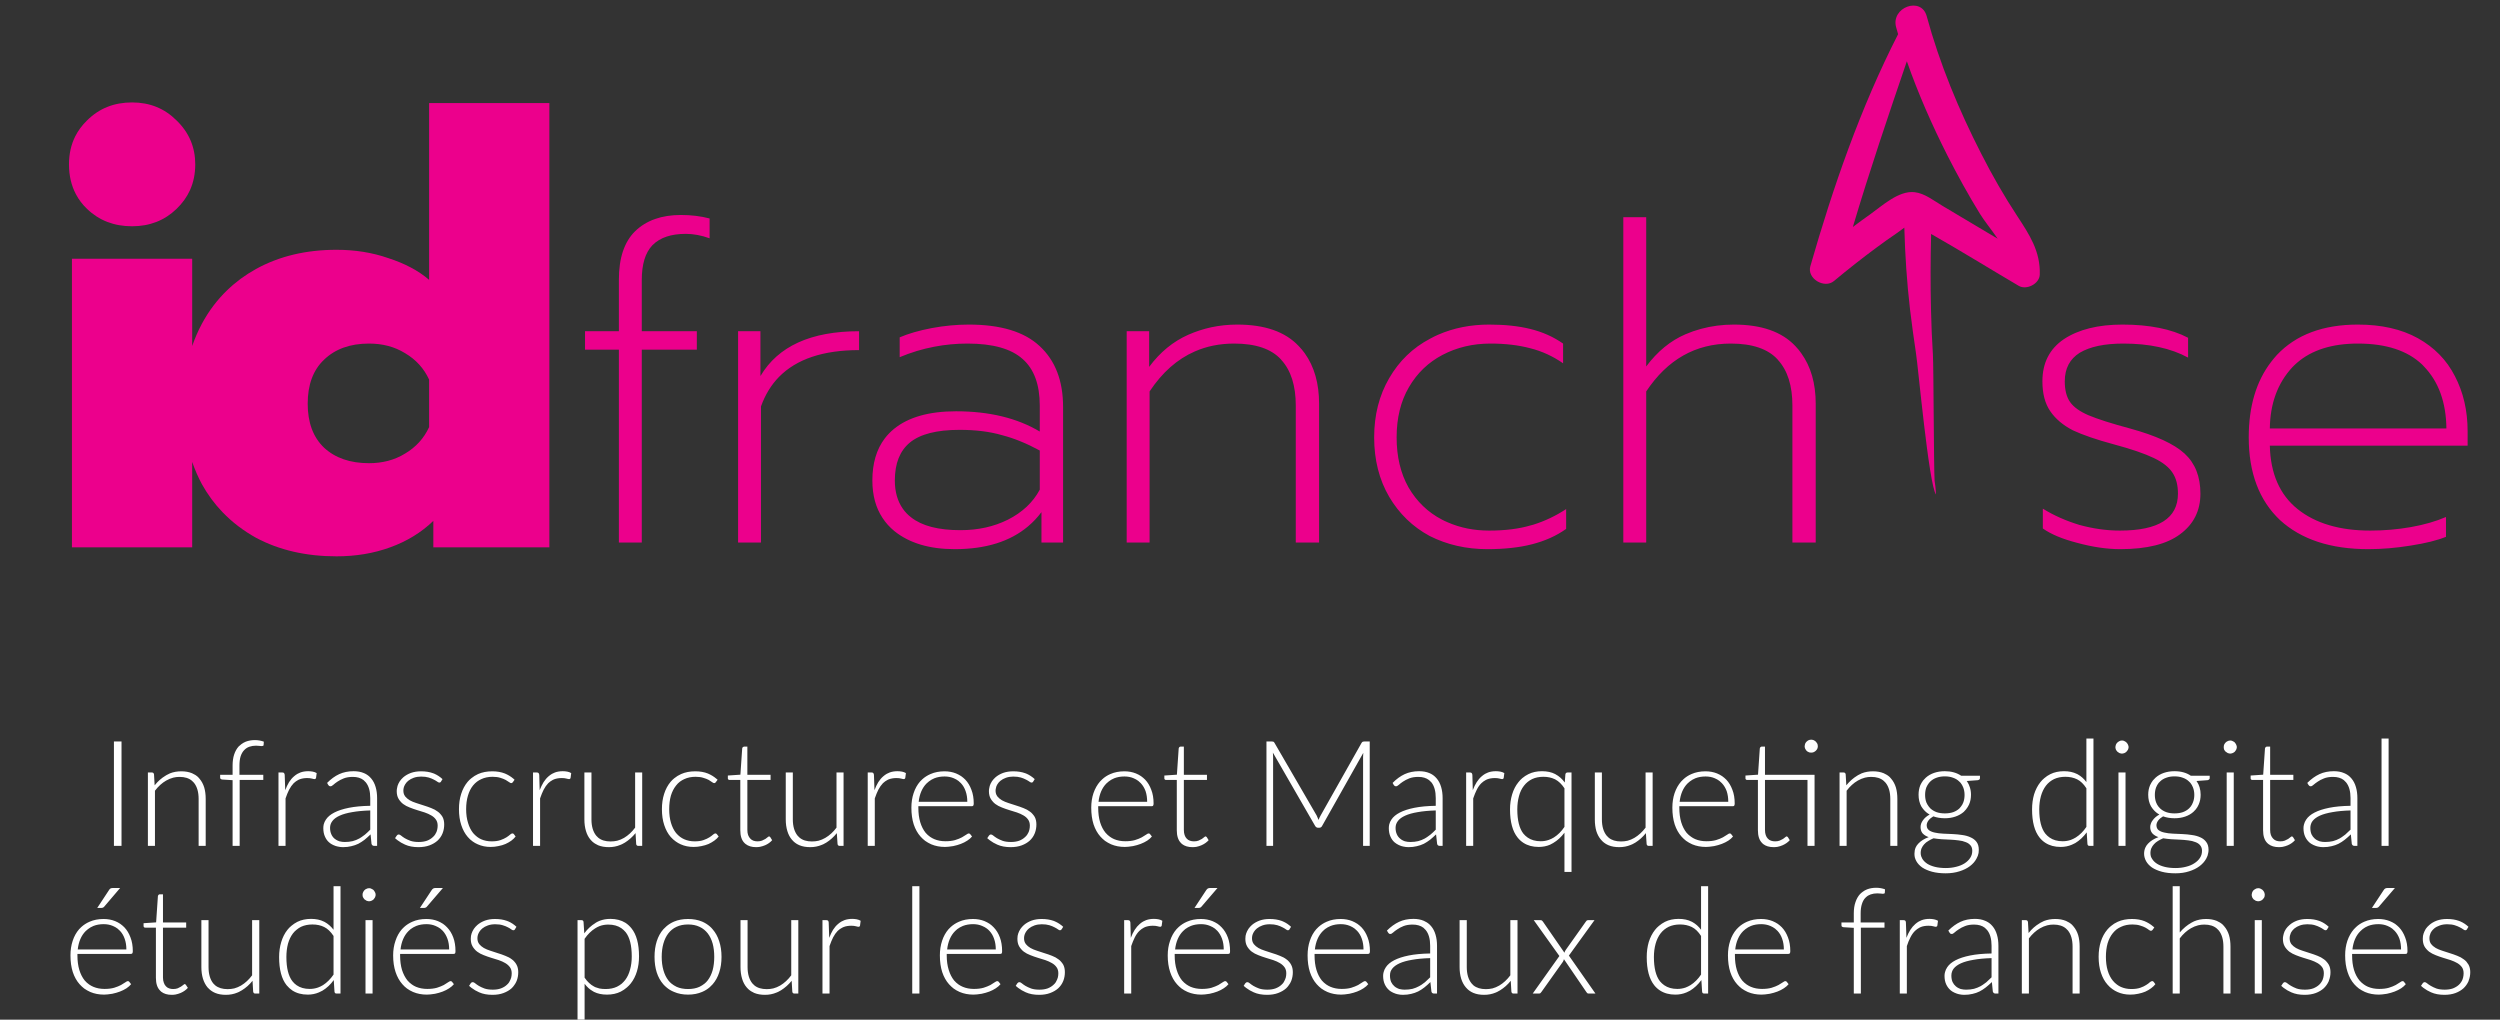
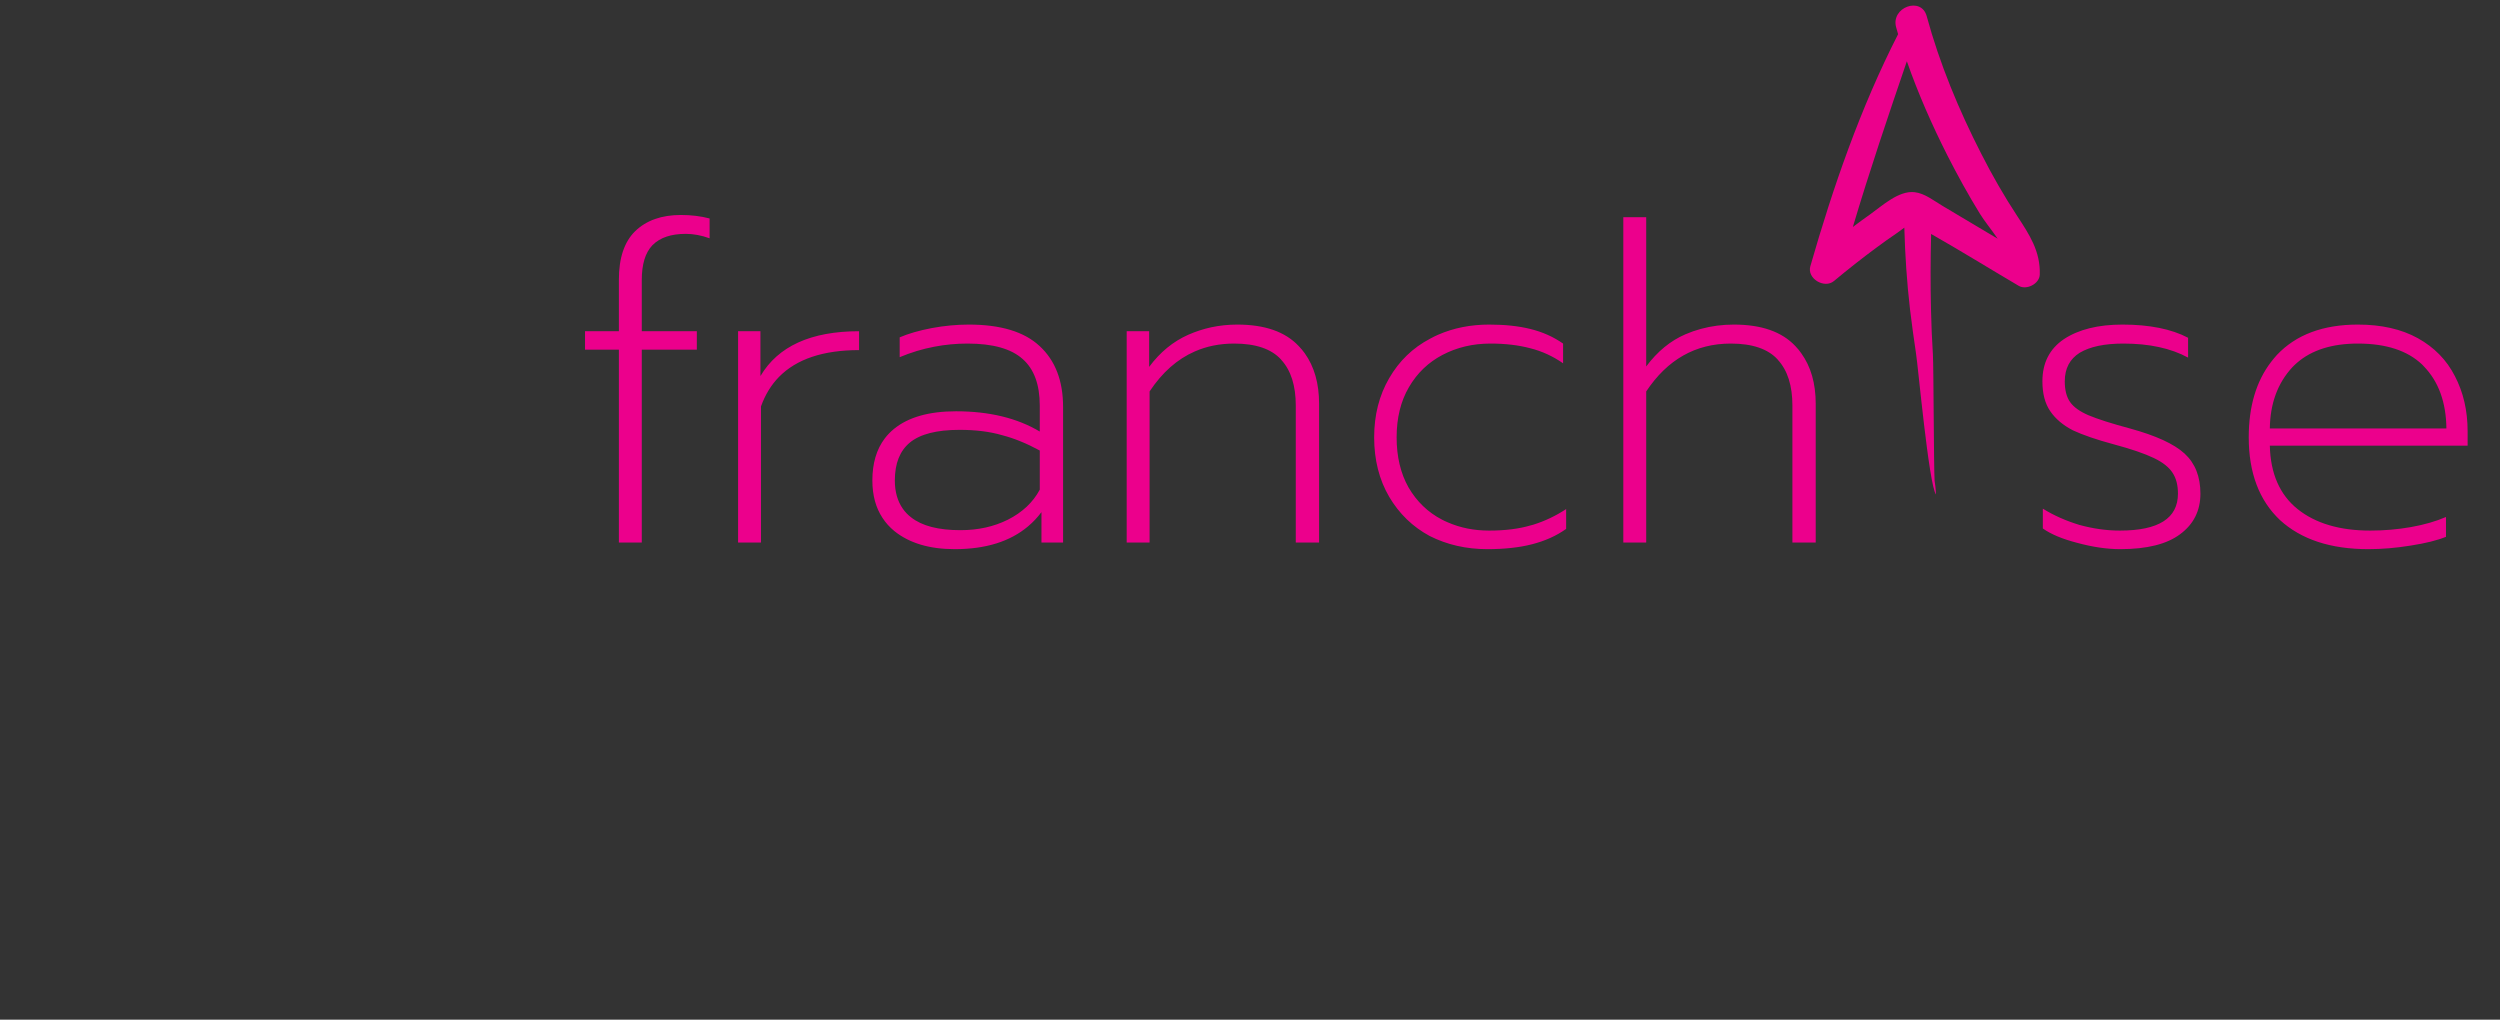
<svg xmlns="http://www.w3.org/2000/svg" width="237" height="96.664" viewBox="0 0 237 96.664" fill="none">
  <rect x="0" y="0" width="237" height="96.664" fill="#333333" stroke="none" />
  <desc>
			Created with Pixso.
	</desc>
  <defs />
  <rect id="Logo 5" rx="0" width="234.087" height="93.286" transform="translate(1.457 1.457)" fill="#FFFFFF" fill-opacity="0" />
  <path id="franch se" d="M55.46 33.15L58.67 33.15L58.67 51.43L60.84 51.43L60.84 33.15L66.06 33.15L66.06 31.4L60.84 31.4L60.84 26.55Q60.84 24.3 61.84 23.26Q61.86 23.24 61.88 23.22Q62.93 22.17 65.01 22.17Q66.1 22.17 67.27 22.59L67.27 20.71C66.43 20.49 65.53 20.38 64.56 20.38C62.72 20.38 61.27 20.89 60.21 21.92L60.21 21.92Q58.67 23.43 58.67 26.51L58.67 31.4L55.46 31.4L55.46 33.15ZM156.06 20.59L153.89 20.59L153.89 51.43L156.06 51.43L156.06 37.11C158.07 34.08 160.74 32.57 164.08 32.57Q167.15 32.57 168.53 34.09Q168.54 34.1 168.54 34.11C169.46 35.11 169.92 36.56 169.92 38.45L169.92 51.43L172.13 51.43L172.13 38.28Q172.13 35.39 170.76 33.49Q170.51 33.13 170.21 32.82C168.93 31.45 166.99 30.77 164.37 30.77Q162.75 30.77 161.24 31.18Q160.5 31.38 159.78 31.69C158.36 32.3 157.12 33.32 156.06 34.74L156.06 20.59ZM84.79 50.35Q86.92 52.06 90.51 52.06Q94.91 52.06 97.47 49.89Q98.17 49.3 98.73 48.55L98.73 51.43L100.78 51.43L100.78 38.58C100.78 36.1 100.04 34.18 98.57 32.82Q96.39 30.77 91.84 30.77C90.7 30.77 89.54 30.88 88.34 31.1C87.14 31.33 86.13 31.62 85.29 31.98L85.29 33.86Q86.89 33.19 88.56 32.87Q90.11 32.57 91.72 32.57Q95.31 32.57 96.94 34.03C98.02 34.97 98.57 36.45 98.57 38.45L98.57 40.91C96.42 39.63 93.78 38.99 90.63 38.99C88.07 38.99 86.11 39.55 84.75 40.66Q84.25 41.07 83.87 41.57Q82.7 43.12 82.7 45.55Q82.7 47.65 83.67 49.11Q84.12 49.8 84.79 50.35ZM108.94 31.4L106.81 31.4L106.81 51.43L108.98 51.43L108.98 37.11Q110.77 34.41 113.26 33.32Q114.96 32.57 117 32.57Q120.07 32.57 121.45 34.09Q121.46 34.1 121.46 34.11C122.38 35.11 122.84 36.56 122.84 38.45L122.84 51.43L125.05 51.43L125.05 38.28Q125.05 35.39 123.69 33.49Q123.43 33.13 123.13 32.82C121.85 31.45 119.91 30.77 117.29 30.77Q116.02 30.77 114.81 31.03Q113.71 31.27 112.66 31.73C111.21 32.37 109.97 33.39 108.94 34.78L108.94 31.4ZM135.53 50.81C137.17 51.64 139 52.06 141 52.06Q143.42 52.06 145.22 51.6C146.44 51.29 147.53 50.81 148.47 50.14L148.47 48.26Q146.99 49.23 145.36 49.74Q145.25 49.77 145.13 49.8C143.99 50.14 142.67 50.3 141.17 50.3Q139.02 50.3 137.23 49.51Q136.96 49.4 136.7 49.26C135.37 48.57 134.31 47.55 133.53 46.21Q132.4 44.21 132.4 41.46C132.4 39.62 132.79 38.03 133.57 36.7C134.35 35.36 135.41 34.35 136.74 33.65C138.11 32.93 139.62 32.57 141.29 32.57Q143.42 32.57 145.09 33.02C146.2 33.3 147.23 33.78 148.18 34.44L148.18 32.57C147.26 31.93 146.23 31.47 145.09 31.19Q143.42 30.77 141.17 30.77Q138.54 30.77 136.34 31.73Q135.95 31.9 135.57 32.11C133.93 32.97 132.64 34.22 131.69 35.86C130.75 37.48 130.27 39.34 130.27 41.46C130.27 43.6 130.75 45.48 131.69 47.09C132.64 48.7 133.92 49.94 135.53 50.81ZM196.95 51.47Q199.13 52.06 201 52.06C203.54 52.06 205.43 51.58 206.68 50.64C207.96 49.69 208.6 48.41 208.6 46.8C208.6 45.18 208.1 43.92 207.1 43C206.1 42.08 204.37 41.29 201.92 40.62C200.17 40.15 198.86 39.73 198 39.37C197.16 39.01 196.58 38.59 196.25 38.12C195.91 37.64 195.74 36.99 195.74 36.15C195.74 34.93 196.22 34.03 197.16 33.44C198.14 32.86 199.51 32.57 201.3 32.57C203.74 32.57 205.79 33.01 207.43 33.9L207.43 32.02C205.85 31.19 203.77 30.77 201.21 30.77Q197.75 30.77 195.66 32.15C194.3 33.07 193.62 34.4 193.62 36.15C193.62 37.32 193.87 38.27 194.37 38.99C194.87 39.72 195.58 40.31 196.5 40.79C197.44 41.23 198.74 41.68 200.38 42.12C202.05 42.57 203.31 43 204.18 43.42C205.04 43.83 205.64 44.31 205.97 44.84C206.3 45.34 206.47 45.99 206.47 46.8C206.47 49.14 204.63 50.3 200.96 50.3C199.71 50.3 198.43 50.12 197.12 49.76C195.84 49.37 194.69 48.86 193.66 48.22L193.66 50.1C194.44 50.65 195.54 51.11 196.95 51.47ZM216.14 49.3C218.15 51.14 220.94 52.06 224.53 52.06Q226.45 52.06 228.54 51.72C229.96 51.5 231.07 51.22 231.88 50.89L231.88 49.01C230.91 49.43 229.79 49.75 228.54 49.97C227.29 50.19 226.01 50.3 224.7 50.3C221.81 50.3 219.51 49.62 217.81 48.26C216.12 46.9 215.24 44.89 215.18 42.25L233.93 42.25L233.93 40.87C233.93 38.92 233.52 37.18 232.72 35.65C231.94 34.12 230.77 32.93 229.21 32.06C227.65 31.2 225.76 30.77 223.53 30.77C220.22 30.77 217.66 31.73 215.85 33.65Q215.56 33.97 215.3 34.31Q213.18 37.07 213.18 41.46C213.18 44.82 214.17 47.44 216.14 49.3ZM72.09 31.4L69.97 31.4L69.97 51.43L72.14 51.43L72.14 38.53Q72.73 36.88 73.84 35.74Q76.34 33.19 81.44 33.19L81.44 31.4C76.88 31.4 73.76 32.82 72.09 35.65L72.09 31.4ZM229.79 34.74C231.18 36.18 231.89 38.14 231.92 40.62L215.18 40.62C215.21 38.26 215.92 36.32 217.31 34.82Q217.53 34.59 217.76 34.39Q219.86 32.57 223.53 32.57Q227.54 32.57 229.63 34.57Q229.71 34.65 229.79 34.74ZM95.56 49.26C94.22 49.93 92.72 50.26 91.05 50.26C88.96 50.26 87.41 49.86 86.38 49.05Q85.91 48.69 85.59 48.23Q84.83 47.15 84.83 45.55C84.83 43.93 85.31 42.74 86.25 41.96C87.23 41.15 88.8 40.75 90.97 40.75C92.47 40.75 93.81 40.91 94.98 41.25C96.14 41.55 97.34 42.04 98.57 42.71L98.57 46.42C97.93 47.62 96.92 48.57 95.56 49.26Z" fill="#EC008C" fill-opacity="1" fill-rule="evenodd" />
  <path id="Vector" d="M193.37 26.03C193.44 23.84 192.4 22.26 191.24 20.49C189.99 18.59 188.85 16.6 187.82 14.57C185.69 10.41 183.88 6.05 182.65 1.53C182.13 -0.38 179.21 0.7 179.76 2.61C179.82 2.82 179.88 3.03 179.94 3.24C176.37 10.23 173.78 17.71 171.62 25.24C171.28 26.41 172.96 27.4 173.86 26.64C175.17 25.55 176.51 24.49 177.88 23.48C178.53 23 179.18 22.53 179.85 22.08C180.12 21.89 180.34 21.72 180.53 21.58C180.6 24.17 180.77 26.75 181.07 29.33C181.24 30.73 181.43 32.13 181.64 33.52C181.83 34.68 182.85 45.89 183.53 46.88C183.53 46.88 183.51 46.23 183.4 45.58C183.32 44.28 183.31 34.75 183.24 33.62C183.15 32.21 183.09 30.8 183.06 29.39C183 26.99 183.01 24.58 183.07 22.18C185.87 23.77 188.61 25.47 191.38 27.1C192.11 27.53 193.34 26.91 193.37 26.03ZM184.14 19.51C183.33 19.03 182.47 18.33 181.51 18.22C180 18.04 178.42 19.52 177.29 20.32C176.74 20.71 176.19 21.11 175.65 21.52C177.22 16.24 178.99 11.02 180.77 5.81C181.84 8.87 183.15 11.84 184.61 14.73C185.57 16.61 186.59 18.47 187.7 20.27C188.13 20.97 188.8 21.78 189.38 22.63C188.54 22.13 187.7 21.63 186.86 21.13C185.95 20.59 185.05 20.05 184.14 19.51Z" fill="#EC008C" fill-opacity="1" fill-rule="nonzero" />
-   <path id="Vector" d="" fill="#EC008C" fill-opacity="0" fill-rule="evenodd" />
-   <path id="id" d="M8.25 19.8C9.39 20.9 10.81 21.45 12.52 21.45C14.2 21.45 15.6 20.9 16.74 19.8Q17.57 19 18.01 18.03Q18.51 16.92 18.51 15.58C18.51 13.95 17.92 12.56 16.74 11.42C15.6 10.28 14.2 9.71 12.52 9.71C10.81 9.71 9.39 10.28 8.25 11.42Q7.54 12.11 7.13 12.93Q6.54 14.11 6.54 15.58Q6.54 17.18 7.2 18.42Q7.6 19.18 8.25 19.8ZM24.27 50.98Q27.57 52.74 31.9 52.74C33.73 52.74 35.42 52.46 36.98 51.89C38.57 51.32 39.94 50.48 41.08 49.38L41.08 51.89L52.08 51.89L52.08 9.77L40.68 9.77L40.68 26.53C39.66 25.65 38.36 24.97 36.81 24.47C35.29 23.94 33.65 23.68 31.9 23.68Q27.57 23.68 24.27 25.5Q22.75 26.34 21.55 27.5Q20.12 28.87 19.14 30.69Q18.6 31.7 18.22 32.8L18.22 24.53L6.82 24.53L6.82 51.89L18.22 51.89L18.22 43.79Q18.6 44.9 19.14 45.9Q19.97 47.39 21.11 48.57Q22.47 49.98 24.27 50.98ZM40.68 40.49C40.19 41.55 39.43 42.39 38.4 43C37.41 43.61 36.27 43.91 34.98 43.91C33.2 43.91 31.77 43.42 30.71 42.43C29.68 41.44 29.17 40.05 29.17 38.27C29.17 36.48 29.68 35.09 30.71 34.11C31.77 33.08 33.2 32.57 34.98 32.57C36.27 32.57 37.41 32.87 38.4 33.48C39.43 34.09 40.19 34.92 40.68 35.99L40.68 40.49Z" fill="#EC008C" fill-opacity="1" fill-rule="evenodd" />
-   <path id="Infrascructures et Marqueting digital étudiés pour les réseaux de franchisés" d="M198.46 80.19L198.46 70.01L197.79 70.01L197.79 74.14Q197.44 73.67 196.97 73.41Q196.93 73.39 196.89 73.37Q196.37 73.11 195.67 73.11Q194.93 73.11 194.37 73.39Q194.05 73.55 193.8 73.77Q193.59 73.94 193.42 74.16Q193.04 74.64 192.83 75.31Q192.64 75.97 192.64 76.73Q192.64 78.51 193.35 79.4Q193.59 79.7 193.9 79.9Q194.5 80.29 195.35 80.29Q195.92 80.29 196.41 80.08Q196.58 80.01 196.74 79.92Q197.35 79.55 197.82 78.91L197.89 80.01Q197.9 80.1 197.95 80.15Q198 80.19 198.1 80.19L198.46 80.19ZM226.44 80.19L226.44 70.01L225.77 70.01L225.77 80.19L226.44 80.19ZM172.3 70.92Q172.33 70.84 172.33 70.74Q172.33 70.67 172.31 70.59Q172.3 70.55 172.28 70.5Q172.23 70.41 172.17 70.34Q172.15 70.32 172.14 70.31Q172.1 70.27 172.06 70.24Q172 70.2 171.94 70.17Q171.89 70.15 171.85 70.14Q171.78 70.12 171.7 70.12Q171.62 70.12 171.55 70.14Q171.5 70.15 171.46 70.17Q171.41 70.19 171.37 70.22Q171.31 70.26 171.26 70.31Q171.18 70.39 171.13 70.5Q171.12 70.54 171.11 70.57Q171.08 70.66 171.08 70.74Q171.08 70.85 171.12 70.94Q171.12 70.96 171.13 70.98Q171.17 71.05 171.22 71.12Q171.24 71.15 171.26 71.17Q171.3 71.21 171.34 71.24Q171.4 71.28 171.46 71.3Q171.49 71.32 171.53 71.33Q171.61 71.35 171.7 71.35Q171.79 71.35 171.87 71.33Q171.9 71.32 171.94 71.3Q172.02 71.27 172.09 71.21Q172.11 71.19 172.14 71.17Q172.19 71.12 172.24 71.05Q172.26 71.02 172.28 70.98Q172.29 70.95 172.3 70.92ZM22.05 73.96L22.05 80.19L22.72 80.19L22.72 73.94L24.96 73.94L24.96 73.45L22.7 73.45L22.7 72.59Q22.7 72.06 22.81 71.7Q22.93 71.34 23.14 71.12Q23.25 71 23.39 70.91Q23.5 70.84 23.64 70.79Q23.93 70.69 24.27 70.69Q24.45 70.69 24.58 70.71Q24.71 70.72 24.79 70.73Q24.88 70.73 24.92 70.71Q24.94 70.71 24.95 70.7Q24.98 70.68 24.99 70.63L25.01 70.31Q24.83 70.24 24.61 70.2Q24.39 70.16 24.17 70.16Q23.7 70.16 23.3 70.31Q23.08 70.4 22.89 70.54Q22.75 70.64 22.63 70.76Q22.35 71.07 22.2 71.52Q22.05 71.97 22.05 72.57L22.05 73.45L20.87 73.45L20.87 73.72Q20.87 73.78 20.9 73.82Q20.94 73.88 21.07 73.9L22.05 73.96ZM201.76 70.99Q201.79 70.91 201.79 70.83Q201.79 70.78 201.78 70.73Q201.76 70.65 201.73 70.59Q201.68 70.48 201.6 70.4Q201.6 70.39 201.59 70.39Q201.57 70.36 201.54 70.34Q201.48 70.29 201.4 70.26Q201.37 70.24 201.34 70.23Q201.26 70.2 201.16 70.2Q201.09 70.2 201.01 70.22Q200.97 70.24 200.92 70.26Q200.86 70.28 200.8 70.33Q200.76 70.35 200.73 70.39Q200.64 70.47 200.59 70.59Q200.57 70.64 200.56 70.7Q200.54 70.76 200.54 70.83Q200.54 70.94 200.58 71.03Q200.58 71.05 200.59 71.07Q200.61 71.11 200.64 71.15Q200.68 71.21 200.73 71.26Q200.74 71.27 200.74 71.27Q200.82 71.34 200.92 71.39Q200.96 71.4 200.99 71.41Q201.07 71.44 201.16 71.44Q201.27 71.44 201.36 71.4Q201.38 71.4 201.4 71.39Q201.51 71.34 201.59 71.26Q201.66 71.19 201.7 71.12Q201.72 71.09 201.73 71.07Q201.75 71.03 201.76 70.99ZM212.02 70.99Q212.05 70.91 212.05 70.83Q212.05 70.78 212.04 70.73Q212.02 70.65 211.99 70.59Q211.94 70.48 211.86 70.4Q211.86 70.39 211.86 70.39Q211.83 70.36 211.81 70.34Q211.74 70.29 211.66 70.26Q211.63 70.24 211.6 70.23Q211.52 70.2 211.43 70.2Q211.35 70.2 211.28 70.22Q211.23 70.24 211.19 70.26Q211.12 70.28 211.06 70.33Q211.02 70.35 210.99 70.39Q210.91 70.47 210.85 70.59Q210.83 70.64 210.82 70.7Q210.81 70.76 210.81 70.83Q210.81 70.94 210.84 71.03Q210.85 71.05 210.85 71.07Q210.88 71.11 210.9 71.15Q210.94 71.21 210.99 71.26Q211 71.27 211.01 71.27Q211.09 71.34 211.19 71.39Q211.22 71.4 211.26 71.41Q211.34 71.44 211.43 71.44Q211.53 71.44 211.62 71.4Q211.64 71.4 211.66 71.39Q211.77 71.34 211.86 71.26Q211.92 71.19 211.96 71.12Q211.98 71.09 211.99 71.07Q212.01 71.03 212.02 70.99ZM10.8 80.19L11.52 80.19L11.52 70.29L10.8 70.29L10.8 80.19ZM129.85 80.19L129.85 70.29L129.36 70.29Q129.26 70.29 129.2 70.31Q129.14 70.33 129.08 70.42L125.2 77.3Q125.14 77.4 125.09 77.51Q125.04 77.62 125 77.73Q124.92 77.51 124.82 77.31L120.82 70.42Q120.77 70.33 120.71 70.31Q120.65 70.29 120.56 70.29L120.06 70.29L120.06 80.19L120.69 80.19L120.69 71.75Q120.69 71.56 120.67 71.35L124.67 78.29Q124.73 78.4 124.82 78.44Q124.88 78.47 124.95 78.47L125.06 78.47Q125.14 78.47 125.2 78.44Q125.29 78.4 125.34 78.29L129.24 71.37Q129.22 71.57 129.22 71.75L129.22 80.19L129.85 80.19ZM70.68 80.01Q71.06 80.31 71.68 80.31Q71.86 80.31 72.04 80.28Q72.29 80.23 72.53 80.13Q72.94 79.95 73.2 79.65L73.02 79.36Q72.97 79.3 72.91 79.29L72.91 79.29Q72.86 79.29 72.77 79.37Q72.69 79.44 72.56 79.53Q72.42 79.61 72.24 79.69Q72.06 79.76 71.81 79.76Q71.6 79.76 71.43 79.7Q71.34 79.67 71.27 79.62Q71.19 79.57 71.13 79.5Q71 79.37 70.92 79.16Q70.85 78.96 70.85 78.67L70.85 73.94L73.05 73.94L73.05 73.45L70.85 73.45L70.85 70.78L70.53 70.78Q70.49 70.78 70.45 70.81Q70.43 70.82 70.41 70.84Q70.4 70.85 70.39 70.87Q70.37 70.9 70.36 70.95L70.19 73.44L69 73.52L69 73.78Q69 73.85 69.03 73.88Q69.04 73.89 69.05 73.9Q69.05 73.91 69.06 73.91Q69.1 73.94 69.18 73.94L70.18 73.94L70.18 78.7Q70.18 79.52 70.57 79.91Q70.62 79.96 70.68 80.01ZM112.05 80.01Q112.43 80.31 113.05 80.31Q113.24 80.31 113.42 80.28Q113.67 80.23 113.9 80.13Q114.31 79.95 114.58 79.65L114.4 79.36Q114.34 79.3 114.29 79.29L114.28 79.29Q114.24 79.29 114.15 79.37Q114.07 79.44 113.94 79.53Q113.8 79.61 113.62 79.69Q113.44 79.76 113.19 79.76Q112.98 79.76 112.81 79.7Q112.72 79.67 112.64 79.62Q112.57 79.57 112.5 79.5Q112.37 79.37 112.3 79.16Q112.23 78.96 112.23 78.67L112.23 73.94L114.42 73.94L114.42 73.45L112.23 73.45L112.23 70.78L111.91 70.78Q111.86 70.78 111.83 70.81Q111.81 70.82 111.79 70.84Q111.78 70.85 111.77 70.87Q111.75 70.9 111.74 70.95L111.57 73.44L110.38 73.52L110.38 73.78Q110.38 73.85 110.41 73.88Q110.42 73.89 110.43 73.9Q110.43 73.91 110.44 73.91Q110.48 73.94 110.55 73.94L111.56 73.94L111.56 78.7Q111.56 79.52 111.95 79.91Q112 79.96 112.05 80.01ZM171.35 80.19L172.02 80.19L172.02 73.45L167.32 73.45L167.32 70.78L167 70.78Q166.95 70.78 166.92 70.81Q166.9 70.82 166.88 70.84Q166.87 70.85 166.86 70.87Q166.84 70.9 166.83 70.95L166.66 73.44L165.47 73.52L165.47 73.78Q165.47 73.85 165.5 73.88Q165.51 73.89 165.52 73.9Q165.52 73.91 165.53 73.91Q165.57 73.94 165.64 73.94L166.65 73.94L166.65 78.7Q166.65 79.52 167.04 79.91Q167.09 79.96 167.14 80.01Q167.52 80.31 168.14 80.31Q168.33 80.31 168.51 80.28Q168.76 80.23 168.99 80.13Q169.4 79.95 169.67 79.65L169.49 79.36Q169.43 79.3 169.38 79.29L169.37 79.29Q169.33 79.29 169.24 79.37Q169.16 79.44 169.03 79.53Q168.89 79.61 168.71 79.69Q168.53 79.76 168.28 79.76Q168.07 79.76 167.9 79.7Q167.81 79.67 167.73 79.62Q167.66 79.57 167.59 79.5Q167.46 79.37 167.39 79.16Q167.32 78.96 167.32 78.67L167.32 73.94L171.35 73.94L171.35 80.19ZM215.04 80.01Q215.42 80.31 216.04 80.31Q216.22 80.31 216.4 80.28Q216.65 80.23 216.89 80.13Q217.3 79.95 217.56 79.65L217.38 79.36Q217.33 79.3 217.27 79.29L217.27 79.29Q217.22 79.29 217.13 79.37Q217.05 79.44 216.92 79.53Q216.79 79.61 216.6 79.69Q216.42 79.76 216.17 79.76Q215.97 79.76 215.79 79.7Q215.7 79.67 215.63 79.62Q215.55 79.57 215.49 79.5Q215.36 79.37 215.28 79.16Q215.21 78.96 215.21 78.67L215.21 73.94L217.41 73.94L217.41 73.45L215.21 73.45L215.21 70.78L214.9 70.78Q214.85 70.78 214.81 70.81Q214.79 70.82 214.78 70.84Q214.76 70.85 214.75 70.87Q214.73 70.9 214.72 70.95L214.55 73.44L213.36 73.52L213.36 73.78Q213.36 73.85 213.39 73.88Q213.4 73.89 213.41 73.9Q213.42 73.91 213.42 73.91Q213.47 73.94 213.54 73.94L214.54 73.94L214.54 78.7Q214.54 79.52 214.93 79.91Q214.98 79.96 215.04 80.01ZM27.4 74.15Q27.2 74.48 27.04 74.91L26.99 73.45Q26.97 73.33 26.92 73.28Q26.88 73.23 26.76 73.23L26.4 73.23L26.4 80.19L27.07 80.19L27.07 75.69Q27.23 75.22 27.41 74.86Q27.6 74.5 27.84 74.25Q28.04 74.06 28.27 73.94Q28.34 73.91 28.4 73.88Q28.72 73.76 29.12 73.76Q29.4 73.76 29.57 73.81Q29.75 73.86 29.83 73.86Q29.87 73.86 29.89 73.84Q29.94 73.82 29.96 73.75L30.02 73.29Q29.86 73.19 29.65 73.15Q29.44 73.11 29.22 73.11Q28.81 73.11 28.48 73.23Q28.34 73.29 28.2 73.36Q28.03 73.46 27.88 73.59Q27.61 73.82 27.4 74.15ZM32.15 73.39Q31.55 73.67 31.01 74.22L31.12 74.42Q31.16 74.48 31.21 74.51Q31.26 74.54 31.34 74.54Q31.44 74.54 31.6 74.4Q31.75 74.26 31.99 74.1Q32.24 73.93 32.59 73.79Q32.95 73.65 33.45 73.65Q34.07 73.65 34.46 73.95Q34.58 74.05 34.68 74.17Q35.1 74.69 35.1 75.66L35.1 76.39Q33.92 76.41 33.07 76.58Q32.23 76.75 31.69 77.03Q31.15 77.31 30.9 77.69Q30.75 77.91 30.69 78.15Q30.65 78.32 30.65 78.51Q30.65 78.98 30.81 79.32Q30.95 79.64 31.19 79.85Q31.21 79.87 31.23 79.88Q31.3 79.94 31.37 79.99Q31.58 80.12 31.82 80.2Q31.92 80.23 32.01 80.25Q32.26 80.31 32.52 80.31Q32.95 80.31 33.3 80.22Q33.66 80.14 33.97 79.99Q34.27 79.83 34.56 79.61Q34.84 79.38 35.13 79.1L35.22 80Q35.25 80.09 35.31 80.14Q35.38 80.19 35.48 80.19L35.75 80.19L35.75 75.66Q35.75 75.08 35.61 74.61Q35.47 74.13 35.19 73.8Q35.12 73.72 35.04 73.64Q34.81 73.42 34.5 73.29Q34.08 73.11 33.52 73.11Q32.76 73.11 32.15 73.39ZM51.53 74.15Q51.33 74.48 51.16 74.91L51.12 73.45Q51.1 73.33 51.05 73.28Q51 73.23 50.88 73.23L50.53 73.23L50.53 80.19L51.2 80.19L51.2 75.69Q51.36 75.22 51.54 74.86Q51.73 74.5 51.97 74.25Q52.17 74.06 52.4 73.94Q52.47 73.91 52.53 73.88Q52.85 73.76 53.25 73.76Q53.53 73.76 53.7 73.81Q53.88 73.86 53.96 73.86Q53.99 73.86 54.02 73.84Q54.07 73.82 54.09 73.75L54.15 73.29Q53.99 73.19 53.78 73.15Q53.57 73.11 53.35 73.11Q52.94 73.11 52.61 73.23Q52.46 73.29 52.33 73.36Q52.16 73.46 52.01 73.59Q51.74 73.82 51.53 74.15ZM83.26 74.15Q83.06 74.48 82.9 74.91L82.85 73.45Q82.83 73.33 82.78 73.28Q82.74 73.23 82.62 73.23L82.26 73.23L82.26 80.19L82.93 80.19L82.93 75.69Q83.09 75.22 83.27 74.86Q83.46 74.5 83.7 74.25Q83.9 74.06 84.13 73.94Q84.2 73.91 84.26 73.88Q84.58 73.76 84.98 73.76Q85.26 73.76 85.43 73.81Q85.61 73.86 85.69 73.86Q85.73 73.86 85.75 73.84Q85.8 73.82 85.82 73.75L85.88 73.29Q85.72 73.19 85.51 73.15Q85.3 73.11 85.08 73.11Q84.67 73.11 84.34 73.23Q84.2 73.29 84.06 73.36Q83.89 73.46 83.74 73.59Q83.47 73.82 83.26 74.15ZM133.16 73.39Q132.56 73.67 132.02 74.22L132.13 74.42Q132.17 74.48 132.22 74.51Q132.27 74.54 132.35 74.54Q132.45 74.54 132.61 74.4Q132.76 74.26 133 74.1Q133.25 73.93 133.6 73.79Q133.96 73.65 134.46 73.65Q135.08 73.65 135.47 73.95Q135.59 74.05 135.7 74.17Q136.11 74.69 136.11 75.66L136.11 76.39Q134.93 76.41 134.08 76.58Q133.24 76.75 132.7 77.03Q132.16 77.31 131.91 77.69Q131.76 77.91 131.7 78.15Q131.66 78.32 131.66 78.51Q131.66 78.98 131.82 79.32Q131.96 79.64 132.2 79.85Q132.22 79.87 132.24 79.88Q132.31 79.94 132.39 79.99Q132.59 80.12 132.83 80.2Q132.92 80.23 133.02 80.25Q133.27 80.31 133.53 80.31Q133.96 80.31 134.31 80.22Q134.67 80.14 134.98 79.99Q135.28 79.83 135.57 79.61Q135.85 79.38 136.14 79.1L136.24 80Q136.26 80.09 136.32 80.14Q136.39 80.19 136.5 80.19L136.76 80.19L136.76 75.66Q136.76 75.08 136.62 74.61Q136.48 74.13 136.2 73.8Q136.13 73.72 136.05 73.64Q135.82 73.42 135.51 73.29Q135.09 73.11 134.53 73.11Q133.77 73.11 133.16 73.39ZM139.99 74.15Q139.78 74.48 139.62 74.91L139.58 73.45Q139.56 73.33 139.51 73.28Q139.46 73.23 139.34 73.23L138.99 73.23L138.99 80.19L139.66 80.19L139.66 75.69Q139.82 75.22 140 74.86Q140.18 74.5 140.43 74.25Q140.63 74.06 140.86 73.94Q140.92 73.91 140.99 73.88Q141.31 73.76 141.71 73.76Q141.99 73.76 142.16 73.81Q142.33 73.86 142.42 73.86Q142.45 73.86 142.48 73.84Q142.53 73.82 142.55 73.75L142.61 73.29Q142.45 73.19 142.24 73.15Q142.03 73.11 141.81 73.11Q141.4 73.11 141.07 73.23Q140.92 73.29 140.79 73.36Q140.62 73.46 140.47 73.59Q140.2 73.82 139.99 74.15ZM148.98 82.66L148.98 73.23L148.61 73.23Q148.52 73.23 148.46 73.28Q148.42 73.32 148.4 73.4L148.34 74.18Q147.97 73.67 147.46 73.4Q147.44 73.39 147.43 73.38Q146.91 73.11 146.18 73.11Q145.45 73.11 144.89 73.39Q144.57 73.55 144.31 73.77Q144.11 73.94 143.94 74.16Q143.55 74.64 143.35 75.31Q143.15 75.97 143.15 76.73Q143.15 78.51 143.87 79.4Q144.11 79.7 144.42 79.9Q145.02 80.29 145.87 80.29Q146.45 80.29 146.94 80.08Q147.09 80.01 147.24 79.92Q147.85 79.56 148.31 78.94L148.31 82.66L148.98 82.66ZM187.7 73.77L187.7 73.54L185.92 73.54Q185.61 73.33 185.22 73.22Q184.83 73.11 184.37 73.11Q183.81 73.11 183.35 73.27Q182.89 73.43 182.56 73.73Q182.43 73.85 182.32 73.98Q182.16 74.19 182.05 74.43Q181.88 74.84 181.88 75.34Q181.88 75.97 182.14 76.45Q182.15 76.45 182.15 76.46Q182.24 76.61 182.36 76.75Q182.59 77.03 182.93 77.22Q182.72 77.33 182.56 77.47Q182.4 77.61 182.29 77.77Q182.18 77.92 182.12 78.09Q182.07 78.25 182.07 78.4Q182.07 78.74 182.23 78.96Q182.25 78.99 182.28 79.02Q182.49 79.24 182.84 79.36Q182.21 79.59 181.85 79.98Q181.69 80.15 181.6 80.35Q181.49 80.62 181.49 80.93Q181.49 81.1 181.52 81.26Q181.57 81.46 181.67 81.64Q181.86 81.98 182.23 82.24Q182.61 82.49 183.16 82.64Q183.72 82.79 184.45 82.79Q185.17 82.79 185.76 82.6Q186.34 82.42 186.75 82.11Q187.16 81.8 187.37 81.4Q187.52 81.14 187.57 80.86Q187.59 80.72 187.59 80.57Q187.59 80.1 187.38 79.82Q187.33 79.76 187.29 79.71Q187.09 79.5 186.81 79.38Q186.47 79.22 186.03 79.16Q185.58 79.09 185.12 79.07Q184.65 79.05 184.21 79.03Q183.77 79.01 183.42 78.93Q183.08 78.86 182.86 78.7Q182.79 78.64 182.74 78.57Q182.65 78.43 182.65 78.24Q182.65 78.01 182.82 77.78Q182.99 77.56 183.28 77.39Q183.77 77.57 184.37 77.57Q184.92 77.57 185.38 77.41Q185.84 77.25 186.17 76.96Q186.28 76.85 186.38 76.73Q186.55 76.52 186.67 76.26Q186.85 75.85 186.85 75.34Q186.85 74.96 186.74 74.63Q186.65 74.34 186.49 74.1Q186.47 74.07 186.44 74.04L187.51 73.96Q187.63 73.93 187.68 73.86Q187.7 73.82 187.7 73.77ZM209.48 73.77L209.48 73.54L207.69 73.54Q207.39 73.33 207 73.22Q206.61 73.11 206.14 73.11Q205.59 73.11 205.13 73.27Q204.67 73.43 204.34 73.73Q204.21 73.85 204.1 73.98Q203.94 74.19 203.83 74.43Q203.65 74.84 203.65 75.34Q203.65 75.97 203.92 76.45Q203.93 76.45 203.93 76.46Q204.02 76.61 204.14 76.75Q204.37 77.03 204.71 77.22Q204.5 77.33 204.34 77.47Q204.18 77.61 204.07 77.77Q203.95 77.92 203.9 78.09Q203.84 78.25 203.84 78.4Q203.84 78.74 204.01 78.96Q204.03 78.99 204.06 79.02Q204.27 79.24 204.62 79.36Q203.99 79.59 203.63 79.98Q203.47 80.15 203.38 80.35Q203.26 80.62 203.26 80.93Q203.26 81.1 203.3 81.26Q203.35 81.46 203.45 81.64Q203.64 81.98 204.01 82.24Q204.39 82.49 204.94 82.64Q205.49 82.79 206.23 82.79Q206.95 82.79 207.53 82.6Q208.11 82.42 208.52 82.11Q208.93 81.8 209.15 81.4Q209.3 81.14 209.34 80.86Q209.37 80.72 209.37 80.57Q209.37 80.1 209.15 79.82Q209.11 79.76 209.06 79.71Q208.87 79.5 208.59 79.38Q208.25 79.22 207.8 79.16Q207.36 79.09 206.89 79.07Q206.43 79.05 205.99 79.03Q205.54 79.01 205.2 78.93Q204.85 78.86 204.64 78.7Q204.56 78.64 204.52 78.57Q204.43 78.43 204.43 78.24Q204.43 78.01 204.6 77.78Q204.77 77.56 205.06 77.39Q205.55 77.57 206.14 77.57Q206.7 77.57 207.16 77.41Q207.62 77.25 207.94 76.96Q208.06 76.85 208.16 76.73Q208.33 76.52 208.44 76.26Q208.62 75.85 208.62 75.34Q208.62 74.96 208.52 74.63Q208.43 74.34 208.27 74.1Q208.24 74.07 208.22 74.04L209.28 73.96Q209.41 73.93 209.45 73.86Q209.48 73.82 209.48 73.77ZM219.88 73.39Q219.28 73.67 218.73 74.22L218.85 74.42Q218.89 74.48 218.94 74.51Q218.98 74.54 219.06 74.54Q219.17 74.54 219.32 74.4Q219.48 74.26 219.72 74.1Q219.96 73.93 220.32 73.79Q220.67 73.65 221.17 73.65Q221.8 73.65 222.19 73.95Q222.31 74.05 222.41 74.17Q222.83 74.69 222.83 75.66L222.83 76.39Q221.64 76.41 220.8 76.58Q219.96 76.75 219.42 77.03Q218.88 77.31 218.63 77.69Q218.48 77.91 218.42 78.15Q218.37 78.32 218.37 78.51Q218.37 78.98 218.53 79.32Q218.68 79.64 218.92 79.85Q218.93 79.87 218.95 79.88Q219.02 79.94 219.1 79.99Q219.31 80.12 219.55 80.2Q219.64 80.23 219.73 80.25Q219.98 80.31 220.24 80.31Q220.67 80.31 221.03 80.22Q221.39 80.14 221.69 79.99Q222 79.83 222.28 79.61Q222.57 79.38 222.86 79.1L222.95 80Q222.98 80.09 223.04 80.14Q223.1 80.19 223.21 80.19L223.48 80.19L223.48 75.66Q223.48 75.08 223.34 74.61Q223.2 74.13 222.92 73.8Q222.85 73.72 222.77 73.64Q222.54 73.42 222.22 73.29Q221.81 73.11 221.25 73.11Q220.48 73.11 219.88 73.39ZM15.7 73.53Q15.11 73.88 14.66 74.45L14.6 73.4Q14.58 73.32 14.53 73.27Q14.48 73.23 14.39 73.23L14.02 73.23L14.02 80.19L14.69 80.19L14.69 74.96Q15.16 74.34 15.75 74Q16.08 73.81 16.43 73.72Q16.71 73.65 17.02 73.65Q17.77 73.65 18.2 74.02Q18.3 74.1 18.39 74.21Q18.83 74.76 18.83 75.74L18.83 80.19L19.5 80.19L19.5 75.74Q19.5 75.13 19.36 74.65Q19.21 74.17 18.92 73.83Q18.85 73.74 18.77 73.66Q18.53 73.44 18.2 73.3Q17.76 73.12 17.19 73.12Q16.61 73.12 16.12 73.31Q15.94 73.39 15.78 73.48Q15.74 73.5 15.7 73.53ZM41.73 74.17Q41.78 74.15 41.81 74.09L41.95 73.86Q41.59 73.53 41.18 73.35Q41.11 73.32 41.05 73.3Q40.56 73.12 39.92 73.12Q39.39 73.12 38.96 73.27Q38.53 73.43 38.23 73.69Q38.04 73.86 37.9 74.06Q37.83 74.17 37.77 74.29Q37.67 74.5 37.64 74.72Q37.61 74.86 37.61 75Q37.61 75.43 37.78 75.72Q37.86 75.86 37.96 75.97Q38.07 76.11 38.22 76.22Q38.49 76.42 38.84 76.55Q39.19 76.69 39.55 76.8Q39.92 76.91 40.26 77.02Q40.61 77.14 40.88 77.3Q41.16 77.46 41.32 77.69Q41.49 77.92 41.49 78.27Q41.49 78.48 41.44 78.68Q41.41 78.77 41.38 78.87Q41.32 79 41.25 79.11Q41.16 79.25 41.03 79.36Q40.81 79.57 40.48 79.7Q40.14 79.82 39.7 79.82Q39.23 79.82 38.91 79.71Q38.59 79.59 38.37 79.46Q38.16 79.33 38.03 79.22Q37.9 79.11 37.81 79.11Q37.73 79.11 37.69 79.14Q37.64 79.17 37.61 79.22L37.45 79.46Q37.56 79.56 37.68 79.65Q38.01 79.9 38.4 80.07Q38.93 80.31 39.67 80.31Q40.26 80.31 40.72 80.14Q41.17 79.97 41.48 79.69Q41.63 79.55 41.75 79.38Q41.87 79.21 41.95 79.01Q41.96 78.98 41.97 78.96Q42.11 78.59 42.11 78.16Q42.11 77.74 41.95 77.44Q41.86 77.29 41.74 77.16Q41.64 77.04 41.51 76.95Q41.24 76.74 40.89 76.61Q40.54 76.47 40.18 76.36Q39.82 76.25 39.47 76.13Q39.12 76.02 38.85 75.87Q38.58 75.71 38.41 75.5Q38.39 75.48 38.38 75.45Q38.24 75.25 38.24 74.95Q38.24 74.81 38.27 74.69Q38.3 74.56 38.36 74.45Q38.39 74.39 38.42 74.34Q38.53 74.16 38.7 74.02Q38.92 73.84 39.23 73.73Q39.55 73.62 39.92 73.62Q40.34 73.62 40.64 73.71Q40.93 73.8 41.13 73.91Q41.33 74.01 41.45 74.1Q41.57 74.19 41.65 74.19Q41.69 74.19 41.73 74.17ZM48.54 74.22Q48.58 74.2 48.61 74.16L48.78 73.92Q48.73 73.87 48.67 73.82Q48.32 73.52 47.87 73.33Q47.34 73.12 46.67 73.12Q45.91 73.12 45.32 73.38Q44.97 73.54 44.68 73.78Q44.49 73.93 44.33 74.12Q43.93 74.6 43.72 75.26Q43.51 75.91 43.51 76.71Q43.51 77.56 43.73 78.22Q43.95 78.89 44.34 79.34Q44.55 79.59 44.81 79.77Q45.03 79.93 45.29 80.04Q45.84 80.29 46.51 80.29Q46.89 80.29 47.25 80.21Q47.62 80.14 47.92 80.01Q48.23 79.87 48.48 79.69Q48.72 79.51 48.88 79.3L48.71 79.07Q48.67 79.03 48.63 79.01Q48.6 79.01 48.57 79.01Q48.48 79.01 48.36 79.12Q48.23 79.24 48.01 79.38Q47.79 79.52 47.45 79.64Q47.11 79.76 46.61 79.76Q46.06 79.76 45.61 79.56Q45.41 79.47 45.24 79.34Q45.03 79.18 44.85 78.97Q44.54 78.58 44.37 78.01Q44.19 77.44 44.19 76.71Q44.19 76 44.36 75.43Q44.52 74.87 44.84 74.47Q45.01 74.26 45.22 74.1Q45.41 73.96 45.63 73.86Q46.1 73.64 46.7 73.64Q47.13 73.64 47.44 73.74Q47.74 73.83 47.94 73.94Q48.15 74.06 48.27 74.15Q48.39 74.24 48.46 74.24Q48.51 74.24 48.54 74.22ZM67.79 74.22Q67.82 74.2 67.85 74.16L68.03 73.92Q67.97 73.87 67.91 73.82Q67.56 73.52 67.11 73.33Q66.59 73.12 65.91 73.12Q65.15 73.12 64.57 73.38Q64.21 73.54 63.92 73.78Q63.73 73.93 63.57 74.12Q63.17 74.6 62.96 75.26Q62.75 75.91 62.75 76.71Q62.75 77.56 62.97 78.22Q63.19 78.89 63.58 79.34Q63.8 79.59 64.06 79.77Q64.28 79.93 64.53 80.04Q65.08 80.29 65.75 80.29Q66.14 80.29 66.5 80.21Q66.86 80.14 67.17 80.01Q67.47 79.87 67.72 79.69Q67.97 79.51 68.13 79.3L67.95 79.07Q67.92 79.03 67.87 79.01Q67.84 79.01 67.81 79.01Q67.73 79.01 67.6 79.12Q67.47 79.24 67.25 79.38Q67.03 79.52 66.69 79.64Q66.36 79.76 65.85 79.76Q65.31 79.76 64.86 79.56Q64.66 79.47 64.48 79.34Q64.27 79.18 64.09 78.97Q63.78 78.58 63.61 78.01Q63.44 77.44 63.44 76.71Q63.44 76 63.6 75.43Q63.77 74.87 64.09 74.47Q64.25 74.26 64.46 74.1Q64.65 73.96 64.87 73.86Q65.34 73.64 65.94 73.64Q66.38 73.64 66.68 73.74Q66.99 73.83 67.19 73.94Q67.39 74.06 67.51 74.15Q67.63 74.24 67.7 74.24Q67.75 74.24 67.79 74.22ZM87.06 76.57L87.06 76.43L92.12 76.43Q92.21 76.43 92.25 76.39Q92.26 76.39 92.26 76.38Q92.31 76.32 92.31 76.17Q92.31 75.43 92.09 74.87Q91.88 74.3 91.51 73.91Q91.33 73.73 91.12 73.58Q90.89 73.43 90.63 73.32Q90.13 73.12 89.54 73.12Q88.8 73.12 88.21 73.38Q87.77 73.57 87.43 73.88Q87.32 73.98 87.22 74.09Q86.82 74.55 86.61 75.19Q86.4 75.82 86.4 76.57Q86.4 77.46 86.62 78.15Q86.85 78.84 87.27 79.31Q87.47 79.53 87.7 79.71Q87.97 79.9 88.28 80.04Q88.87 80.29 89.58 80.29Q89.75 80.29 89.92 80.27Q90.14 80.25 90.36 80.21Q90.75 80.13 91.09 80Q91.43 79.87 91.7 79.69Q91.98 79.51 92.15 79.3L91.97 79.07Q91.95 79.05 91.92 79.03Q91.88 79.01 91.83 79.01Q91.76 79.01 91.61 79.12Q91.45 79.23 91.19 79.38Q90.93 79.52 90.54 79.64Q90.16 79.75 89.63 79.75Q89.04 79.75 88.57 79.55Q88.36 79.46 88.17 79.33Q87.94 79.17 87.75 78.95Q87.42 78.54 87.24 77.95Q87.06 77.35 87.06 76.57ZM97.87 74.17Q97.92 74.15 97.95 74.09L98.09 73.86Q97.73 73.53 97.32 73.35Q97.25 73.32 97.19 73.3Q96.7 73.12 96.06 73.12Q95.53 73.12 95.1 73.27Q94.67 73.43 94.37 73.69Q94.18 73.86 94.04 74.06Q93.97 74.17 93.91 74.29Q93.81 74.5 93.78 74.72Q93.75 74.86 93.75 75Q93.75 75.43 93.92 75.72Q94 75.86 94.1 75.97Q94.21 76.11 94.36 76.22Q94.63 76.42 94.98 76.55Q95.33 76.69 95.69 76.8Q96.06 76.91 96.4 77.02Q96.75 77.14 97.02 77.3Q97.3 77.46 97.46 77.69Q97.63 77.92 97.63 78.27Q97.63 78.48 97.58 78.68Q97.55 78.77 97.52 78.87Q97.46 79 97.39 79.11Q97.3 79.25 97.17 79.36Q96.95 79.57 96.62 79.7Q96.28 79.82 95.84 79.82Q95.37 79.82 95.05 79.71Q94.73 79.59 94.51 79.46Q94.3 79.33 94.17 79.22Q94.04 79.11 93.95 79.11Q93.87 79.11 93.83 79.14Q93.78 79.17 93.75 79.22L93.59 79.46Q93.7 79.56 93.82 79.65Q94.15 79.9 94.54 80.07Q95.08 80.31 95.81 80.31Q96.4 80.31 96.86 80.14Q97.31 79.97 97.62 79.69Q97.77 79.55 97.89 79.38Q98.01 79.21 98.09 79.01Q98.1 78.98 98.11 78.96Q98.25 78.59 98.25 78.16Q98.25 77.74 98.09 77.44Q98 77.29 97.88 77.16Q97.78 77.04 97.65 76.95Q97.38 76.74 97.03 76.61Q96.68 76.47 96.32 76.36Q95.96 76.25 95.61 76.13Q95.26 76.02 94.99 75.87Q94.72 75.71 94.55 75.5Q94.53 75.48 94.52 75.45Q94.38 75.25 94.38 74.95Q94.38 74.81 94.42 74.69Q94.44 74.56 94.5 74.45Q94.53 74.39 94.56 74.34Q94.67 74.16 94.84 74.02Q95.06 73.84 95.37 73.73Q95.69 73.62 96.06 73.62Q96.48 73.62 96.78 73.71Q97.07 73.8 97.27 73.91Q97.47 74.01 97.59 74.1Q97.71 74.19 97.79 74.19Q97.83 74.19 97.87 74.17ZM104.11 76.57L104.11 76.43L109.17 76.43Q109.26 76.43 109.31 76.39Q109.31 76.39 109.31 76.38Q109.36 76.32 109.36 76.17Q109.36 75.43 109.14 74.87Q108.93 74.3 108.56 73.91Q108.38 73.73 108.17 73.58Q107.95 73.43 107.68 73.32Q107.18 73.12 106.59 73.12Q105.85 73.12 105.26 73.38Q104.82 73.57 104.49 73.88Q104.38 73.98 104.28 74.09Q103.88 74.55 103.66 75.19Q103.45 75.82 103.45 76.57Q103.45 77.46 103.67 78.15Q103.9 78.84 104.32 79.31Q104.52 79.53 104.75 79.71Q105.02 79.9 105.33 80.04Q105.92 80.29 106.63 80.29Q106.8 80.29 106.97 80.27Q107.19 80.25 107.41 80.21Q107.8 80.13 108.14 80Q108.48 79.87 108.76 79.69Q109.03 79.51 109.2 79.3L109.02 79.07Q109 79.05 108.98 79.03Q108.94 79.01 108.88 79.01Q108.81 79.01 108.66 79.12Q108.5 79.23 108.24 79.38Q107.98 79.52 107.59 79.64Q107.21 79.75 106.68 79.75Q106.09 79.75 105.62 79.55Q105.41 79.46 105.23 79.33Q105 79.17 104.81 78.95Q104.47 78.54 104.29 77.95Q104.11 77.35 104.11 76.57ZM159.2 76.57L159.2 76.43L164.26 76.43Q164.35 76.43 164.4 76.39Q164.4 76.39 164.4 76.38Q164.45 76.32 164.45 76.17Q164.45 75.43 164.23 74.87Q164.02 74.3 163.65 73.91Q163.47 73.73 163.26 73.58Q163.04 73.43 162.77 73.32Q162.27 73.12 161.68 73.12Q160.94 73.12 160.35 73.38Q159.91 73.57 159.58 73.88Q159.47 73.98 159.37 74.09Q158.97 74.55 158.75 75.19Q158.54 75.82 158.54 76.57Q158.54 77.46 158.76 78.15Q158.99 78.84 159.41 79.31Q159.61 79.53 159.84 79.71Q160.11 79.9 160.42 80.04Q161.01 80.29 161.72 80.29Q161.89 80.29 162.06 80.27Q162.28 80.25 162.5 80.21Q162.89 80.13 163.23 80Q163.57 79.87 163.85 79.69Q164.12 79.51 164.29 79.3L164.11 79.07Q164.09 79.05 164.07 79.03Q164.03 79.01 163.97 79.01Q163.9 79.01 163.75 79.12Q163.59 79.23 163.33 79.38Q163.07 79.52 162.68 79.64Q162.3 79.75 161.77 79.75Q161.18 79.75 160.71 79.55Q160.5 79.46 160.32 79.33Q160.08 79.17 159.89 78.95Q159.56 78.54 159.38 77.95Q159.2 77.35 159.2 76.57ZM176.07 73.53Q175.49 73.88 175.03 74.45L174.97 73.4Q174.96 73.32 174.9 73.27Q174.85 73.23 174.76 73.23L174.39 73.23L174.39 80.19L175.06 80.19L175.06 74.96Q175.53 74.34 176.12 74Q176.45 73.81 176.8 73.72Q177.08 73.65 177.39 73.65Q178.14 73.65 178.57 74.02Q178.67 74.1 178.76 74.21Q179.2 74.76 179.2 75.74L179.2 80.19L179.87 80.19L179.87 75.74Q179.87 75.13 179.73 74.65Q179.58 74.17 179.29 73.83Q179.22 73.74 179.14 73.66Q178.9 73.44 178.57 73.3Q178.13 73.12 177.56 73.12Q176.98 73.12 176.49 73.31Q176.31 73.39 176.15 73.48Q176.11 73.5 176.07 73.53ZM60.88 80.19L60.88 73.23L60.21 73.23L60.21 78.46Q59.75 79.08 59.16 79.43Q58.85 79.61 58.51 79.7Q58.21 79.77 57.88 79.77Q57.14 79.77 56.71 79.41Q56.61 79.32 56.52 79.22Q56.07 78.66 56.07 77.68L56.07 73.23L55.4 73.23L55.4 77.68Q55.4 78.29 55.55 78.78Q55.69 79.26 55.98 79.6Q56.05 79.68 56.13 79.76Q56.38 79.99 56.7 80.13Q57.14 80.31 57.72 80.31Q58.3 80.31 58.8 80.1Q58.97 80.04 59.13 79.94Q59.18 79.91 59.24 79.88Q59.8 79.53 60.25 78.98L60.31 80.01Q60.32 80.11 60.38 80.15Q60.43 80.19 60.51 80.19L60.88 80.19ZM79.97 80.19L79.97 73.23L79.3 73.23L79.3 78.46Q78.84 79.08 78.24 79.43Q77.93 79.61 77.6 79.7Q77.3 79.77 76.97 79.77Q76.23 79.77 75.8 79.41Q75.69 79.32 75.61 79.22Q75.16 78.66 75.16 77.68L75.16 73.23L74.49 73.23L74.49 77.68Q74.49 78.29 74.64 78.78Q74.78 79.26 75.07 79.6Q75.14 79.68 75.22 79.76Q75.46 79.99 75.79 80.13Q76.22 80.31 76.81 80.31Q77.39 80.31 77.89 80.1Q78.06 80.04 78.22 79.94Q78.27 79.91 78.33 79.88Q78.89 79.53 79.33 78.98L79.4 80.01Q79.41 80.11 79.47 80.15Q79.52 80.19 79.6 80.19L79.97 80.19ZM156.67 80.19L156.67 73.23L156 73.23L156 78.46Q155.53 79.08 154.94 79.43Q154.63 79.61 154.3 79.7Q154 79.77 153.67 79.77Q152.93 79.77 152.5 79.41Q152.39 79.32 152.31 79.22Q151.86 78.66 151.86 77.68L151.86 73.23L151.19 73.23L151.19 77.68Q151.19 78.29 151.33 78.78Q151.48 79.26 151.77 79.6Q151.84 79.68 151.92 79.76Q152.16 79.99 152.49 80.13Q152.92 80.31 153.5 80.31Q154.09 80.31 154.59 80.1Q154.76 80.04 154.92 79.94Q154.97 79.91 155.03 79.88Q155.59 79.53 156.03 78.98L156.1 80.01Q156.11 80.11 156.17 80.15Q156.22 80.19 156.3 80.19L156.67 80.19ZM201.5 80.19L201.5 73.23L200.83 73.23L200.83 80.19L201.5 80.19ZM211.76 80.19L211.76 73.23L211.09 73.23L211.09 80.19L211.76 80.19ZM185.17 76.99Q184.82 77.11 184.37 77.11Q183.93 77.11 183.58 76.99Q183.24 76.86 182.99 76.63Q182.91 76.54 182.84 76.45Q182.71 76.28 182.62 76.07Q182.5 75.75 182.5 75.36Q182.5 74.96 182.62 74.64Q182.72 74.41 182.87 74.22Q182.93 74.15 182.99 74.09Q183.24 73.85 183.58 73.73Q183.93 73.6 184.37 73.6Q184.81 73.6 185.15 73.73Q185.5 73.85 185.74 74.09Q185.81 74.15 185.87 74.22Q186.02 74.41 186.11 74.64Q186.24 74.96 186.24 75.36Q186.24 75.75 186.12 76.07Q186.04 76.29 185.9 76.46Q185.84 76.55 185.76 76.63Q185.52 76.86 185.17 76.99ZM206.94 76.99Q206.6 77.11 206.14 77.11Q205.7 77.11 205.36 76.99Q205.01 76.86 204.77 76.63Q204.68 76.54 204.61 76.45Q204.48 76.28 204.4 76.07Q204.28 75.75 204.28 75.36Q204.28 74.96 204.4 74.64Q204.49 74.41 204.64 74.22Q204.7 74.15 204.77 74.09Q205.01 73.85 205.36 73.73Q205.7 73.6 206.14 73.6Q206.59 73.6 206.93 73.73Q207.28 73.85 207.52 74.09Q207.59 74.15 207.65 74.22Q207.8 74.41 207.89 74.64Q208.02 74.96 208.02 75.36Q208.02 75.75 207.89 76.07Q207.81 76.29 207.68 76.46Q207.61 76.55 207.53 76.63Q207.29 76.86 206.94 76.99ZM91.54 75Q91.7 75.45 91.7 76.01L87.09 76.01Q87.15 75.46 87.34 75.02Q87.53 74.58 87.84 74.27Q87.94 74.17 88.06 74.08Q88.29 73.9 88.58 73.78Q89.01 73.61 89.55 73.61Q90.02 73.61 90.42 73.78Q90.66 73.88 90.86 74.03Q90.99 74.13 91.1 74.25Q91.39 74.56 91.54 75ZM108.6 75Q108.75 75.45 108.75 76.01L104.14 76.01Q104.2 75.46 104.39 75.02Q104.58 74.58 104.89 74.27Q105 74.17 105.11 74.08Q105.34 73.9 105.63 73.78Q106.06 73.61 106.6 73.61Q107.08 73.61 107.47 73.78Q107.71 73.88 107.91 74.03Q108.04 74.13 108.15 74.25Q108.44 74.56 108.6 75ZM163.69 75Q163.84 75.45 163.84 76.01L159.23 76.01Q159.29 75.46 159.48 75.02Q159.67 74.58 159.98 74.27Q160.09 74.17 160.2 74.08Q160.43 73.9 160.72 73.78Q161.15 73.61 161.69 73.61Q162.17 73.61 162.56 73.78Q162.8 73.88 163 74.03Q163.13 74.13 163.24 74.25Q163.53 74.56 163.69 75ZM147.44 73.89Q147.93 74.15 148.31 74.73L148.31 78.39Q147.88 79.03 147.31 79.39Q147.08 79.53 146.83 79.62Q146.47 79.75 146.06 79.75Q145.32 79.75 144.82 79.4Q144.59 79.24 144.41 79.02Q143.84 78.28 143.84 76.73Q143.84 76.05 144 75.47Q144.15 74.9 144.47 74.49Q144.63 74.28 144.83 74.12Q145.02 73.97 145.24 73.86Q145.7 73.64 146.32 73.64Q146.92 73.64 147.4 73.87Q147.42 73.88 147.44 73.89ZM196.91 73.88Q197.4 74.12 197.79 74.73L197.79 78.39Q197.36 79.03 196.79 79.39Q196.56 79.53 196.32 79.62Q195.95 79.75 195.54 79.75Q194.8 79.75 194.3 79.4Q194.07 79.24 193.89 79.02Q193.32 78.28 193.32 76.73Q193.32 76.05 193.48 75.47Q193.64 74.9 193.95 74.49Q194.11 74.28 194.31 74.12Q194.5 73.97 194.72 73.86Q195.19 73.64 195.8 73.64Q196.42 73.64 196.91 73.88ZM33.39 76.99Q34.11 76.86 35.1 76.83L35.1 78.65Q34.86 78.9 34.6 79.12Q34.44 79.25 34.27 79.36Q34.17 79.43 34.06 79.49Q33.77 79.65 33.43 79.74Q33.09 79.82 32.69 79.82Q32.43 79.82 32.2 79.76Q32.18 79.75 32.16 79.75Q31.99 79.69 31.85 79.6Q31.78 79.56 31.71 79.5Q31.52 79.34 31.41 79.09Q31.29 78.83 31.29 78.48Q31.29 78.29 31.35 78.12Q31.41 77.96 31.52 77.82Q31.74 77.53 32.21 77.32Q32.67 77.11 33.39 76.99ZM134.4 76.99Q135.12 76.86 136.11 76.83L136.11 78.65Q135.87 78.9 135.61 79.12Q135.45 79.25 135.28 79.36Q135.18 79.43 135.07 79.49Q134.78 79.65 134.44 79.74Q134.1 79.82 133.7 79.82Q133.44 79.82 133.21 79.76Q133.19 79.75 133.17 79.75Q133 79.69 132.86 79.6Q132.79 79.56 132.73 79.5Q132.53 79.34 132.42 79.09Q132.3 78.83 132.3 78.48Q132.3 78.29 132.36 78.12Q132.42 77.96 132.53 77.82Q132.75 77.53 133.22 77.32Q133.68 77.11 134.4 76.99ZM221.12 76.99Q221.83 76.86 222.83 76.83L222.83 78.65Q222.58 78.9 222.33 79.12Q222.17 79.25 222 79.36Q221.89 79.43 221.79 79.49Q221.5 79.65 221.16 79.74Q220.82 79.82 220.41 79.82Q220.16 79.82 219.92 79.76Q219.9 79.75 219.89 79.75Q219.72 79.69 219.57 79.6Q219.5 79.56 219.44 79.5Q219.25 79.34 219.13 79.09Q219.02 78.83 219.02 78.48Q219.02 78.29 219.08 78.12Q219.13 77.96 219.24 77.82Q219.47 77.53 219.93 77.32Q220.4 77.11 221.12 76.99ZM186.83 80.17Q186.97 80.36 186.97 80.66Q186.97 80.85 186.92 81.02Q186.87 81.18 186.78 81.32Q186.59 81.62 186.25 81.84Q185.91 82.06 185.45 82.17Q184.99 82.29 184.46 82.29Q183.89 82.29 183.44 82.18Q183 82.07 182.7 81.88Q182.4 81.68 182.24 81.42Q182.17 81.3 182.13 81.18Q182.08 81.02 182.08 80.85Q182.08 80.66 182.14 80.48Q182.15 80.44 182.17 80.41Q182.26 80.2 182.42 80.03Q182.58 79.85 182.81 79.72Q183.03 79.58 183.3 79.47Q183.66 79.53 184.07 79.56Q184.49 79.58 184.9 79.6Q185.31 79.62 185.68 79.67Q186.06 79.71 186.34 79.83Q186.63 79.93 186.8 80.14Q186.81 80.15 186.83 80.17ZM208.6 80.17Q208.75 80.36 208.75 80.66Q208.75 80.85 208.7 81.02Q208.65 81.18 208.56 81.32Q208.37 81.62 208.02 81.84Q207.69 82.06 207.23 82.17Q206.77 82.29 206.24 82.29Q205.66 82.29 205.22 82.18Q204.78 82.07 204.48 81.88Q204.17 81.68 204.02 81.42Q203.94 81.3 203.9 81.18Q203.86 81.02 203.86 80.85Q203.86 80.66 203.92 80.48Q203.93 80.44 203.95 80.41Q204.04 80.2 204.2 80.03Q204.36 79.85 204.58 79.72Q204.81 79.58 205.07 79.47Q205.44 79.53 205.85 79.56Q206.26 79.58 206.67 79.6Q207.08 79.62 207.46 79.67Q207.83 79.71 208.12 79.83Q208.41 79.93 208.58 80.14Q208.59 80.15 208.6 80.17ZM32.28 94.19L32.28 84.01L31.62 84.01L31.62 88.14Q31.26 87.67 30.79 87.41Q30.75 87.39 30.71 87.37Q30.2 87.11 29.49 87.11Q28.76 87.11 28.19 87.39Q27.88 87.55 27.62 87.77Q27.41 87.94 27.24 88.16Q26.86 88.64 26.66 89.31Q26.46 89.97 26.46 90.73Q26.46 92.51 27.17 93.4Q27.42 93.7 27.72 93.9Q28.32 94.29 29.18 94.29Q29.74 94.29 30.23 94.08Q30.4 94.01 30.56 93.92Q31.18 93.55 31.64 92.91L31.71 94.01Q31.72 94.1 31.77 94.15Q31.83 94.19 31.92 94.19L32.28 94.19ZM87.16 94.19L87.16 84.01L86.48 84.01L86.48 94.19L87.16 94.19ZM161.93 94.19L161.93 84.01L161.26 84.01L161.26 88.14Q160.91 87.67 160.44 87.41Q160.4 87.39 160.36 87.37Q159.85 87.11 159.14 87.11Q158.4 87.11 157.84 87.39Q157.53 87.55 157.27 87.77Q157.06 87.94 156.89 88.16Q156.51 88.64 156.3 89.31Q156.11 89.97 156.11 90.73Q156.11 92.51 156.82 93.4Q157.06 93.7 157.37 93.9Q157.97 94.29 158.82 94.29Q159.39 94.29 159.88 94.08Q160.05 94.01 160.21 93.92Q160.82 93.55 161.29 92.91L161.36 94.01Q161.37 94.1 161.42 94.15Q161.48 94.19 161.57 94.19L161.93 94.19ZM207.75 87.47Q207.13 87.82 206.64 88.4L206.64 84.01L205.97 84.01L205.97 94.19L206.64 94.19L206.64 88.96Q207.11 88.34 207.7 88Q208.03 87.81 208.38 87.72Q208.67 87.65 208.97 87.65Q209.72 87.65 210.15 88.02Q210.25 88.1 210.34 88.21Q210.78 88.76 210.78 89.74L210.78 94.19L211.45 94.19L211.45 89.74Q211.45 89.13 211.31 88.65Q211.16 88.17 210.87 87.83Q210.8 87.74 210.72 87.66Q210.48 87.44 210.15 87.3Q209.71 87.12 209.14 87.12Q208.52 87.12 208 87.34Q207.87 87.4 207.75 87.47ZM175.74 87.96L175.74 94.19L176.41 94.19L176.41 87.94L178.65 87.94L178.65 87.45L176.39 87.45L176.39 86.59Q176.39 86.06 176.51 85.7Q176.62 85.34 176.83 85.12Q176.95 85 177.08 84.91Q177.2 84.84 177.34 84.79Q177.63 84.69 177.97 84.69Q178.14 84.69 178.28 84.71Q178.41 84.72 178.49 84.73Q178.58 84.73 178.62 84.71Q178.63 84.71 178.64 84.7Q178.67 84.68 178.68 84.63L178.7 84.31Q178.53 84.24 178.31 84.2Q178.09 84.16 177.87 84.16Q177.39 84.16 177 84.31Q176.77 84.4 176.59 84.54Q176.45 84.64 176.33 84.76Q176.05 85.07 175.9 85.52Q175.74 85.97 175.74 86.57L175.74 87.45L174.57 87.45L174.57 87.72Q174.57 87.78 174.59 87.82Q174.64 87.88 174.76 87.9L175.74 87.96ZM9.88 85.95L11.39 84.18L10.73 84.18Q10.56 84.18 10.47 84.23Q10.39 84.28 10.32 84.4L9.22 86.07L9.62 86.07Q9.7 86.07 9.76 86.04Q9.82 86.02 9.88 85.95ZM40.47 85.95L41.99 84.18L41.32 84.18Q41.16 84.18 41.07 84.23Q40.99 84.28 40.91 84.4L39.81 86.07L40.21 86.07Q40.3 86.07 40.35 86.04Q40.42 86.02 40.47 85.95ZM113.9 85.95L115.42 84.18L114.75 84.18Q114.59 84.18 114.5 84.23Q114.42 84.28 114.34 84.4L113.24 86.07L113.64 86.07Q113.73 86.07 113.78 86.04Q113.85 86.02 113.9 85.95ZM225.52 85.95L227.04 84.18L226.37 84.18Q226.2 84.18 226.12 84.23Q226.03 84.28 225.96 84.4L224.86 86.07L225.26 86.07Q225.34 86.07 225.4 86.04Q225.46 86.02 225.52 85.95ZM35.58 84.99Q35.61 84.91 35.61 84.83Q35.61 84.78 35.6 84.73Q35.59 84.65 35.55 84.59Q35.5 84.48 35.43 84.4Q35.42 84.39 35.42 84.39Q35.39 84.36 35.37 84.34Q35.3 84.29 35.22 84.26Q35.19 84.24 35.16 84.23Q35.08 84.2 34.99 84.2Q34.91 84.2 34.84 84.22Q34.79 84.24 34.75 84.26Q34.68 84.28 34.62 84.33Q34.58 84.35 34.55 84.39Q34.47 84.47 34.42 84.59Q34.39 84.64 34.38 84.7Q34.37 84.76 34.37 84.83Q34.37 84.94 34.4 85.03Q34.41 85.05 34.42 85.07Q34.44 85.11 34.47 85.15Q34.5 85.21 34.55 85.26Q34.56 85.27 34.57 85.27Q34.65 85.34 34.75 85.39Q34.78 85.4 34.82 85.41Q34.9 85.44 34.99 85.44Q35.09 85.44 35.19 85.4Q35.2 85.4 35.22 85.39Q35.33 85.34 35.42 85.26Q35.48 85.19 35.52 85.12Q35.54 85.09 35.55 85.07Q35.57 85.03 35.58 84.99ZM214.68 84.99Q214.7 84.91 214.7 84.83Q214.7 84.78 214.69 84.73Q214.68 84.65 214.65 84.59Q214.6 84.48 214.52 84.4Q214.52 84.39 214.51 84.39Q214.49 84.36 214.46 84.34Q214.4 84.29 214.32 84.26Q214.29 84.24 214.26 84.23Q214.18 84.2 214.08 84.2Q214 84.2 213.93 84.22Q213.89 84.24 213.84 84.26Q213.78 84.28 213.72 84.33Q213.68 84.35 213.64 84.39Q213.56 84.47 213.51 84.59Q213.49 84.64 213.48 84.7Q213.46 84.76 213.46 84.83Q213.46 84.94 213.5 85.03Q213.5 85.05 213.51 85.07Q213.53 85.11 213.56 85.15Q213.6 85.21 213.64 85.26Q213.65 85.27 213.66 85.27Q213.74 85.34 213.84 85.39Q213.88 85.4 213.91 85.41Q213.99 85.44 214.08 85.44Q214.19 85.44 214.28 85.4Q214.3 85.4 214.32 85.39Q214.43 85.34 214.51 85.26Q214.58 85.19 214.62 85.12Q214.64 85.09 214.65 85.07Q214.67 85.03 214.68 84.99ZM15.28 94.01Q15.66 94.31 16.28 94.31Q16.47 94.31 16.64 94.28Q16.89 94.23 17.13 94.13Q17.54 93.95 17.81 93.65L17.62 93.36Q17.57 93.3 17.52 93.29L17.51 93.29Q17.46 93.29 17.38 93.37Q17.3 93.44 17.16 93.53Q17.03 93.61 16.85 93.69Q16.67 93.76 16.41 93.76Q16.21 93.76 16.04 93.7Q15.95 93.67 15.87 93.62Q15.8 93.57 15.73 93.5Q15.6 93.37 15.53 93.16Q15.45 92.96 15.45 92.67L15.45 87.94L17.65 87.94L17.65 87.45L15.45 87.45L15.45 84.78L15.14 84.78Q15.09 84.78 15.06 84.81Q15.04 84.82 15.02 84.84Q15.01 84.85 15 84.87Q14.98 84.9 14.97 84.95L14.8 87.44L13.61 87.52L13.61 87.78Q13.61 87.85 13.64 87.88Q13.65 87.89 13.66 87.9Q13.66 87.91 13.66 87.91Q13.71 87.94 13.78 87.94L14.78 87.94L14.78 92.7Q14.78 93.52 15.18 93.91Q15.23 93.96 15.28 94.01ZM56.45 87.5Q55.84 87.87 55.39 88.48L55.32 87.4Q55.31 87.32 55.26 87.27Q55.21 87.23 55.12 87.23L54.75 87.23L54.75 96.66L55.42 96.66L55.42 93.26Q55.76 93.72 56.21 93.97Q56.26 94 56.31 94.03Q56.83 94.29 57.54 94.29Q58.27 94.29 58.84 94.01Q59.17 93.84 59.43 93.61Q59.63 93.44 59.79 93.24Q60.18 92.75 60.38 92.09Q60.58 91.43 60.58 90.67Q60.58 88.89 59.86 88Q59.61 87.69 59.29 87.48Q58.69 87.11 57.86 87.11Q57.32 87.11 56.85 87.29Q56.65 87.37 56.47 87.48Q56.46 87.49 56.45 87.5ZM78.97 88.15Q78.77 88.48 78.61 88.91L78.56 87.45Q78.55 87.33 78.5 87.28Q78.45 87.23 78.33 87.23L77.97 87.23L77.97 94.19L78.64 94.19L78.64 89.69Q78.8 89.22 78.98 88.86Q79.17 88.5 79.41 88.25Q79.61 88.06 79.85 87.94Q79.91 87.91 79.98 87.88Q80.29 87.76 80.7 87.76Q80.97 87.76 81.14 87.81Q81.32 87.86 81.4 87.86Q81.44 87.86 81.47 87.84Q81.51 87.82 81.53 87.75L81.59 87.29Q81.43 87.19 81.22 87.15Q81.01 87.11 80.79 87.11Q80.39 87.11 80.05 87.23Q79.91 87.29 79.77 87.36Q79.6 87.46 79.45 87.59Q79.18 87.82 78.97 88.15ZM107.57 88.15Q107.36 88.48 107.2 88.91L107.16 87.45Q107.14 87.33 107.09 87.28Q107.04 87.23 106.92 87.23L106.57 87.23L106.57 94.19L107.24 94.19L107.24 89.69Q107.4 89.22 107.58 88.86Q107.76 88.5 108.01 88.25Q108.21 88.06 108.44 87.94Q108.51 87.91 108.57 87.88Q108.89 87.76 109.29 87.76Q109.57 87.76 109.74 87.81Q109.91 87.86 110 87.86Q110.03 87.86 110.06 87.84Q110.11 87.82 110.13 87.75L110.19 87.29Q110.03 87.19 109.82 87.15Q109.61 87.11 109.39 87.11Q108.98 87.11 108.65 87.23Q108.5 87.29 108.37 87.36Q108.2 87.46 108.05 87.59Q107.78 87.82 107.57 88.15ZM132.63 87.39Q132.03 87.67 131.48 88.22L131.6 88.42Q131.64 88.48 131.68 88.51Q131.73 88.54 131.81 88.54Q131.92 88.54 132.07 88.4Q132.22 88.26 132.47 88.1Q132.71 87.93 133.06 87.79Q133.42 87.65 133.92 87.65Q134.54 87.65 134.94 87.95Q135.06 88.05 135.16 88.17Q135.58 88.69 135.58 89.66L135.58 90.39Q134.39 90.41 133.55 90.58Q132.71 90.75 132.17 91.03Q131.63 91.31 131.38 91.69Q131.23 91.91 131.17 92.15Q131.12 92.32 131.12 92.51Q131.12 92.98 131.28 93.32Q131.43 93.64 131.67 93.85Q131.68 93.87 131.7 93.88Q131.77 93.94 131.85 93.99Q132.06 94.12 132.3 94.2Q132.39 94.23 132.48 94.25Q132.73 94.31 132.99 94.31Q133.42 94.31 133.78 94.22Q134.13 94.14 134.44 93.99Q134.75 93.83 135.03 93.61Q135.32 93.38 135.6 93.1L135.7 94Q135.72 94.09 135.78 94.14Q135.85 94.19 135.96 94.19L136.23 94.19L136.23 89.66Q136.23 89.08 136.09 88.61Q135.95 88.13 135.67 87.8Q135.6 87.72 135.52 87.64Q135.28 87.42 134.97 87.29Q134.55 87.11 133.99 87.11Q133.23 87.11 132.63 87.39ZM181.1 88.15Q180.89 88.48 180.73 88.91L180.68 87.45Q180.67 87.33 180.62 87.28Q180.57 87.23 180.45 87.23L180.1 87.23L180.1 94.19L180.77 94.19L180.77 89.69Q180.92 89.22 181.11 88.86Q181.29 88.5 181.54 88.25Q181.74 88.06 181.97 87.94Q182.03 87.91 182.1 87.88Q182.41 87.76 182.82 87.76Q183.1 87.76 183.27 87.81Q183.44 87.86 183.52 87.86Q183.56 87.86 183.59 87.84Q183.64 87.82 183.66 87.75L183.72 87.29Q183.55 87.19 183.34 87.15Q183.13 87.11 182.92 87.11Q182.51 87.11 182.18 87.23Q182.03 87.29 181.9 87.36Q181.73 87.46 181.58 87.59Q181.31 87.82 181.1 88.15ZM185.85 87.39Q185.25 87.67 184.7 88.22L184.82 88.42Q184.86 88.48 184.9 88.51Q184.95 88.54 185.03 88.54Q185.14 88.54 185.29 88.4Q185.44 88.26 185.69 88.1Q185.93 87.93 186.29 87.79Q186.64 87.65 187.14 87.65Q187.77 87.65 188.16 87.95Q188.28 88.05 188.38 88.17Q188.8 88.69 188.8 89.66L188.8 90.39Q187.61 90.41 186.77 90.58Q185.93 90.75 185.39 91.03Q184.85 91.31 184.6 91.69Q184.45 91.91 184.39 92.15Q184.34 92.32 184.34 92.51Q184.34 92.98 184.5 93.32Q184.65 93.64 184.89 93.85Q184.9 93.87 184.92 93.88Q184.99 93.94 185.07 93.99Q185.28 94.12 185.52 94.2Q185.61 94.23 185.7 94.25Q185.95 94.31 186.21 94.31Q186.64 94.31 187 94.22Q187.36 94.14 187.66 93.99Q187.97 93.83 188.25 93.61Q188.54 93.38 188.83 93.1L188.92 94Q188.95 94.09 189.01 94.14Q189.07 94.19 189.18 94.19L189.45 94.19L189.45 89.66Q189.45 89.08 189.31 88.61Q189.17 88.13 188.89 87.8Q188.82 87.72 188.74 87.64Q188.51 87.42 188.19 87.29Q187.78 87.11 187.22 87.11Q186.45 87.11 185.85 87.39ZM7.34 90.57L7.34 90.43L12.4 90.43Q12.49 90.43 12.53 90.39Q12.54 90.39 12.54 90.38Q12.59 90.32 12.59 90.17Q12.59 89.43 12.37 88.87Q12.16 88.3 11.79 87.91Q11.61 87.73 11.4 87.58Q11.18 87.43 10.91 87.32Q10.41 87.12 9.82 87.12Q9.08 87.12 8.49 87.38Q8.05 87.57 7.71 87.88Q7.6 87.98 7.5 88.09Q7.1 88.55 6.89 89.19Q6.68 89.82 6.68 90.57Q6.68 91.46 6.9 92.15Q7.13 92.84 7.55 93.31Q7.75 93.53 7.98 93.71Q8.25 93.9 8.56 94.04Q9.15 94.29 9.86 94.29Q10.03 94.29 10.2 94.27Q10.42 94.25 10.64 94.21Q11.03 94.13 11.37 94Q11.71 93.87 11.99 93.69Q12.26 93.51 12.43 93.3L12.25 93.07Q12.23 93.05 12.21 93.03Q12.17 93.01 12.11 93.01Q12.04 93.01 11.89 93.12Q11.73 93.23 11.47 93.38Q11.21 93.52 10.82 93.64Q10.44 93.75 9.91 93.75Q9.32 93.75 8.85 93.55Q8.64 93.46 8.45 93.33Q8.22 93.17 8.03 92.95Q7.7 92.54 7.52 91.95Q7.34 91.35 7.34 90.57ZM37.93 90.57L37.93 90.43L43 90.43Q43.09 90.43 43.13 90.39Q43.14 90.39 43.14 90.38Q43.18 90.32 43.18 90.17Q43.18 89.43 42.97 88.87Q42.76 88.3 42.38 87.91Q42.21 87.73 42 87.58Q41.77 87.43 41.51 87.32Q41.01 87.12 40.42 87.12Q39.67 87.12 39.09 87.38Q38.65 87.57 38.31 87.88Q38.2 87.98 38.1 88.09Q37.7 88.55 37.49 89.19Q37.27 89.82 37.27 90.57Q37.27 91.46 37.5 92.15Q37.73 92.84 38.15 93.31Q38.34 93.53 38.58 93.71Q38.84 93.9 39.16 94.04Q39.75 94.29 40.46 94.29Q40.63 94.29 40.8 94.27Q41.02 94.25 41.24 94.21Q41.63 94.13 41.97 94Q42.31 93.87 42.58 93.69Q42.86 93.51 43.03 93.3L42.85 93.07Q42.83 93.05 42.8 93.03Q42.76 93.01 42.71 93.01Q42.64 93.01 42.48 93.12Q42.33 93.23 42.07 93.38Q41.8 93.52 41.42 93.64Q41.03 93.75 40.51 93.75Q39.92 93.75 39.44 93.55Q39.23 93.46 39.05 93.33Q38.82 93.17 38.63 92.95Q38.3 92.54 38.11 91.95Q37.93 91.35 37.93 90.57ZM48.75 88.17Q48.79 88.15 48.82 88.09L48.96 87.86Q48.61 87.53 48.19 87.35Q48.13 87.32 48.06 87.3Q47.57 87.12 46.93 87.12Q46.4 87.12 45.98 87.27Q45.55 87.43 45.25 87.69Q45.06 87.86 44.92 88.06Q44.85 88.17 44.79 88.29Q44.69 88.5 44.65 88.72Q44.63 88.86 44.63 89Q44.63 89.43 44.8 89.72Q44.88 89.86 44.98 89.97Q45.09 90.11 45.24 90.22Q45.51 90.42 45.86 90.55Q46.21 90.69 46.57 90.8Q46.93 90.91 47.28 91.02Q47.63 91.14 47.9 91.3Q48.17 91.46 48.34 91.69Q48.51 91.92 48.51 92.27Q48.51 92.48 48.46 92.68Q48.43 92.77 48.39 92.87Q48.34 93 48.27 93.11Q48.18 93.25 48.05 93.36Q47.83 93.57 47.49 93.7Q47.16 93.82 46.72 93.82Q46.25 93.82 45.93 93.71Q45.61 93.59 45.39 93.46Q45.18 93.33 45.05 93.22Q44.92 93.11 44.83 93.11Q44.75 93.11 44.7 93.14Q44.66 93.17 44.62 93.22L44.47 93.46Q44.58 93.56 44.7 93.65Q45.03 93.9 45.42 94.07Q45.95 94.31 46.69 94.31Q47.28 94.31 47.73 94.14Q48.19 93.97 48.5 93.69Q48.65 93.55 48.76 93.38Q48.89 93.21 48.97 93.01Q48.98 92.98 48.99 92.96Q49.13 92.59 49.13 92.16Q49.13 91.74 48.96 91.44Q48.88 91.29 48.76 91.16Q48.66 91.04 48.53 90.95Q48.26 90.74 47.9 90.61Q47.56 90.47 47.19 90.36Q46.83 90.25 46.49 90.13Q46.14 90.02 45.87 89.87Q45.6 89.71 45.43 89.5Q45.41 89.48 45.4 89.45Q45.26 89.25 45.26 88.95Q45.26 88.81 45.29 88.69Q45.32 88.56 45.38 88.45Q45.41 88.39 45.44 88.34Q45.55 88.16 45.72 88.02Q45.94 87.84 46.25 87.73Q46.56 87.62 46.94 87.62Q47.36 87.62 47.65 87.71Q47.95 87.8 48.15 87.91Q48.35 88.01 48.46 88.1Q48.58 88.19 48.66 88.19Q48.71 88.19 48.75 88.17ZM66.57 87.37Q65.97 87.12 65.23 87.12Q64.48 87.12 63.89 87.37Q63.48 87.55 63.17 87.82Q63.02 87.95 62.88 88.1Q62.47 88.57 62.26 89.23Q62.05 89.89 62.05 90.71Q62.05 91.53 62.26 92.19Q62.47 92.84 62.88 93.31Q63.02 93.47 63.18 93.6Q63.49 93.87 63.89 94.03Q64.48 94.29 65.23 94.29Q65.97 94.29 66.57 94.03Q66.97 93.86 67.28 93.59Q67.43 93.46 67.56 93.31Q67.97 92.84 68.18 92.19Q68.4 91.53 68.4 90.71Q68.4 89.89 68.18 89.23Q67.97 88.57 67.56 88.1Q67.44 87.95 67.3 87.83Q66.98 87.55 66.57 87.37ZM89.75 90.57L89.75 90.43L94.82 90.43Q94.91 90.43 94.95 90.39Q94.96 90.39 94.96 90.38Q95 90.32 95 90.17Q95 89.43 94.79 88.87Q94.58 88.3 94.2 87.91Q94.03 87.73 93.82 87.58Q93.59 87.43 93.33 87.32Q92.83 87.12 92.24 87.12Q91.49 87.12 90.91 87.38Q90.47 87.57 90.13 87.88Q90.02 87.98 89.92 88.09Q89.52 88.55 89.31 89.19Q89.1 89.82 89.1 90.57Q89.1 91.46 89.32 92.15Q89.55 92.84 89.97 93.31Q90.17 93.53 90.4 93.71Q90.66 93.9 90.98 94.04Q91.57 94.29 92.28 94.29Q92.45 94.29 92.62 94.27Q92.84 94.25 93.06 94.21Q93.45 94.13 93.79 94Q94.13 93.87 94.4 93.69Q94.68 93.51 94.85 93.3L94.67 93.07Q94.65 93.05 94.62 93.03Q94.58 93.01 94.53 93.01Q94.46 93.01 94.3 93.12Q94.15 93.23 93.89 93.38Q93.62 93.52 93.24 93.64Q92.85 93.75 92.33 93.75Q91.74 93.75 91.27 93.55Q91.06 93.46 90.87 93.33Q90.64 93.17 90.45 92.95Q90.12 92.54 89.94 91.95Q89.75 91.35 89.75 90.57ZM100.57 88.17Q100.61 88.15 100.65 88.09L100.79 87.86Q100.43 87.53 100.01 87.35Q99.95 87.32 99.89 87.3Q99.39 87.12 98.75 87.12Q98.22 87.12 97.8 87.27Q97.37 87.43 97.07 87.69Q96.88 87.86 96.74 88.06Q96.67 88.17 96.61 88.29Q96.51 88.5 96.47 88.72Q96.45 88.86 96.45 89Q96.45 89.43 96.62 89.72Q96.7 89.86 96.8 89.97Q96.91 90.11 97.06 90.22Q97.33 90.42 97.68 90.55Q98.03 90.69 98.39 90.8Q98.75 90.91 99.1 91.02Q99.45 91.14 99.72 91.3Q100 91.46 100.16 91.69Q100.33 91.92 100.33 92.27Q100.33 92.48 100.28 92.68Q100.25 92.77 100.21 92.87Q100.16 93 100.09 93.11Q100 93.25 99.87 93.36Q99.65 93.57 99.32 93.7Q98.98 93.82 98.54 93.82Q98.07 93.82 97.75 93.71Q97.43 93.59 97.21 93.46Q97 93.33 96.87 93.22Q96.74 93.11 96.65 93.11Q96.57 93.11 96.53 93.14Q96.48 93.17 96.44 93.22L96.29 93.46Q96.4 93.56 96.52 93.65Q96.85 93.9 97.24 94.07Q97.77 94.31 98.51 94.31Q99.1 94.31 99.55 94.14Q100.01 93.97 100.32 93.69Q100.47 93.55 100.59 93.38Q100.71 93.21 100.79 93.01Q100.8 92.98 100.81 92.96Q100.95 92.59 100.95 92.16Q100.95 91.74 100.79 91.44Q100.7 91.29 100.58 91.16Q100.48 91.04 100.35 90.95Q100.08 90.74 99.73 90.61Q99.38 90.47 99.01 90.36Q98.66 90.25 98.31 90.13Q97.96 90.02 97.69 89.87Q97.42 89.71 97.25 89.5Q97.23 89.48 97.22 89.45Q97.08 89.25 97.08 88.95Q97.08 88.81 97.11 88.69Q97.14 88.56 97.2 88.45Q97.23 88.39 97.26 88.34Q97.37 88.16 97.54 88.02Q97.76 87.84 98.07 87.73Q98.39 87.62 98.76 87.62Q99.18 87.62 99.48 87.71Q99.77 87.8 99.97 87.91Q100.17 88.01 100.29 88.1Q100.41 88.19 100.48 88.19Q100.53 88.19 100.57 88.17ZM111.36 90.57L111.36 90.43L116.43 90.43Q116.52 90.43 116.56 90.39Q116.57 90.39 116.57 90.38Q116.61 90.32 116.61 90.17Q116.61 89.43 116.4 88.87Q116.19 88.3 115.81 87.91Q115.64 87.73 115.43 87.58Q115.2 87.43 114.94 87.32Q114.44 87.12 113.85 87.12Q113.1 87.12 112.52 87.38Q112.08 87.57 111.74 87.88Q111.63 87.98 111.53 88.09Q111.13 88.55 110.92 89.19Q110.7 89.82 110.7 90.57Q110.7 91.46 110.93 92.15Q111.16 92.84 111.58 93.31Q111.78 93.53 112.01 93.71Q112.27 93.9 112.59 94.04Q113.18 94.29 113.89 94.29Q114.06 94.29 114.23 94.27Q114.45 94.25 114.67 94.21Q115.06 94.13 115.4 94Q115.74 93.87 116.01 93.69Q116.29 93.51 116.46 93.3L116.28 93.07Q116.26 93.05 116.23 93.03Q116.19 93.01 116.14 93.01Q116.07 93.01 115.91 93.12Q115.76 93.23 115.5 93.38Q115.23 93.52 114.85 93.64Q114.46 93.75 113.94 93.75Q113.35 93.75 112.87 93.55Q112.67 93.46 112.48 93.33Q112.25 93.17 112.06 92.95Q111.73 92.54 111.55 91.95Q111.36 91.35 111.36 90.57ZM122.18 88.17Q122.22 88.15 122.25 88.09L122.39 87.86Q122.04 87.53 121.62 87.35Q121.56 87.32 121.5 87.3Q121 87.12 120.36 87.12Q119.83 87.12 119.41 87.27Q118.98 87.43 118.68 87.69Q118.49 87.86 118.35 88.06Q118.28 88.17 118.22 88.29Q118.12 88.5 118.08 88.72Q118.06 88.86 118.06 89Q118.06 89.43 118.23 89.72Q118.31 89.86 118.41 89.97Q118.52 90.11 118.67 90.22Q118.94 90.42 119.29 90.55Q119.64 90.69 120 90.8Q120.36 90.91 120.71 91.02Q121.06 91.14 121.33 91.3Q121.6 91.46 121.77 91.69Q121.94 91.92 121.94 92.27Q121.94 92.48 121.89 92.68Q121.86 92.77 121.82 92.87Q121.77 93 121.7 93.11Q121.61 93.25 121.48 93.36Q121.26 93.57 120.92 93.7Q120.59 93.82 120.15 93.82Q119.68 93.82 119.36 93.71Q119.04 93.59 118.82 93.46Q118.61 93.33 118.48 93.22Q118.35 93.11 118.26 93.11Q118.18 93.11 118.14 93.14Q118.09 93.17 118.05 93.22L117.9 93.46Q118.01 93.56 118.13 93.65Q118.46 93.9 118.85 94.07Q119.38 94.31 120.12 94.31Q120.71 94.31 121.16 94.14Q121.62 93.97 121.93 93.69Q122.08 93.55 122.19 93.38Q122.32 93.21 122.4 93.01Q122.41 92.98 122.42 92.96Q122.56 92.59 122.56 92.16Q122.56 91.74 122.39 91.44Q122.31 91.29 122.19 91.16Q122.09 91.04 121.96 90.95Q121.69 90.74 121.33 90.61Q120.99 90.47 120.62 90.36Q120.26 90.25 119.92 90.13Q119.57 90.02 119.3 89.87Q119.03 89.71 118.86 89.5Q118.84 89.48 118.83 89.45Q118.69 89.25 118.69 88.95Q118.69 88.81 118.72 88.69Q118.75 88.56 118.81 88.45Q118.84 88.39 118.87 88.34Q118.98 88.16 119.15 88.02Q119.37 87.84 119.68 87.73Q119.99 87.62 120.37 87.62Q120.79 87.62 121.09 87.71Q121.38 87.8 121.58 87.91Q121.78 88.01 121.9 88.1Q122.01 88.19 122.09 88.19Q122.14 88.19 122.18 88.17ZM124.62 90.57L124.62 90.43L129.68 90.43Q129.77 90.43 129.81 90.39Q129.82 90.39 129.82 90.38Q129.87 90.32 129.87 90.17Q129.87 89.43 129.65 88.87Q129.44 88.3 129.07 87.91Q128.89 87.73 128.68 87.58Q128.45 87.43 128.19 87.32Q127.69 87.12 127.1 87.12Q126.35 87.12 125.77 87.38Q125.33 87.57 124.99 87.88Q124.88 87.98 124.78 88.09Q124.38 88.55 124.17 89.19Q123.96 89.82 123.96 90.57Q123.96 91.46 124.18 92.15Q124.41 92.84 124.83 93.31Q125.03 93.53 125.26 93.71Q125.52 93.9 125.84 94.04Q126.43 94.29 127.14 94.29Q127.31 94.29 127.48 94.27Q127.7 94.25 127.92 94.21Q128.31 94.13 128.65 94Q128.99 93.87 129.26 93.69Q129.54 93.51 129.71 93.3L129.53 93.07Q129.51 93.05 129.48 93.03Q129.44 93.01 129.39 93.01Q129.32 93.01 129.16 93.12Q129.01 93.23 128.75 93.38Q128.48 93.52 128.1 93.64Q127.72 93.75 127.19 93.75Q126.6 93.75 126.13 93.55Q125.92 93.46 125.73 93.33Q125.5 93.17 125.31 92.95Q124.98 92.54 124.8 91.95Q124.62 91.35 124.62 90.57ZM164.47 90.57L164.47 90.43L169.53 90.43Q169.62 90.43 169.66 90.39Q169.67 90.39 169.67 90.38Q169.72 90.32 169.72 90.17Q169.72 89.43 169.5 88.87Q169.29 88.3 168.92 87.91Q168.74 87.73 168.53 87.58Q168.3 87.43 168.04 87.32Q167.54 87.12 166.95 87.12Q166.21 87.12 165.62 87.38Q165.18 87.57 164.84 87.88Q164.73 87.98 164.63 88.09Q164.23 88.55 164.02 89.19Q163.81 89.82 163.81 90.57Q163.81 91.46 164.03 92.15Q164.26 92.84 164.68 93.31Q164.88 93.53 165.11 93.71Q165.38 93.9 165.69 94.04Q166.28 94.29 166.99 94.29Q167.16 94.29 167.33 94.27Q167.55 94.25 167.77 94.21Q168.16 94.13 168.5 94Q168.84 93.87 169.11 93.69Q169.39 93.51 169.56 93.3L169.38 93.07Q169.36 93.05 169.33 93.03Q169.29 93.01 169.24 93.01Q169.17 93.01 169.02 93.12Q168.86 93.23 168.6 93.38Q168.34 93.52 167.95 93.64Q167.57 93.75 167.04 93.75Q166.45 93.75 165.98 93.55Q165.77 93.46 165.58 93.33Q165.35 93.17 165.16 92.95Q164.83 92.54 164.65 91.95Q164.47 91.35 164.47 90.57ZM193.35 87.53Q192.76 87.88 192.31 88.45L192.25 87.4Q192.23 87.32 192.18 87.27Q192.13 87.23 192.04 87.23L191.67 87.23L191.67 94.19L192.34 94.19L192.34 88.96Q192.81 88.34 193.4 88Q193.73 87.81 194.08 87.72Q194.36 87.65 194.67 87.65Q195.42 87.65 195.85 88.02Q195.95 88.1 196.04 88.21Q196.48 88.76 196.48 89.74L196.48 94.19L197.15 94.19L197.15 89.74Q197.15 89.13 197.01 88.65Q196.86 88.17 196.57 87.83Q196.5 87.74 196.42 87.66Q196.18 87.44 195.85 87.3Q195.41 87.12 194.84 87.12Q194.26 87.12 193.77 87.31Q193.59 87.39 193.43 87.48Q193.39 87.5 193.35 87.53ZM203.99 88.22Q204.02 88.2 204.06 88.16L204.23 87.92Q204.17 87.87 204.11 87.82Q203.76 87.52 203.31 87.33Q202.79 87.12 202.11 87.12Q201.35 87.12 200.77 87.38Q200.41 87.54 200.13 87.78Q199.94 87.93 199.78 88.12Q199.37 88.6 199.16 89.26Q198.95 89.91 198.95 90.71Q198.95 91.56 199.17 92.22Q199.39 92.89 199.79 93.34Q200 93.59 200.26 93.77Q200.48 93.93 200.73 94.04Q201.28 94.29 201.95 94.29Q202.34 94.29 202.7 94.21Q203.06 94.14 203.37 94.01Q203.68 93.87 203.92 93.69Q204.17 93.51 204.33 93.3L204.16 93.07Q204.12 93.03 204.07 93.01Q204.05 93.01 204.02 93.01Q203.93 93.01 203.8 93.12Q203.68 93.24 203.45 93.38Q203.24 93.52 202.9 93.64Q202.56 93.76 202.05 93.76Q201.51 93.76 201.06 93.56Q200.86 93.47 200.69 93.34Q200.47 93.18 200.3 92.97Q199.98 92.58 199.81 92.01Q199.64 91.44 199.64 90.71Q199.64 90 199.8 89.43Q199.97 88.87 200.29 88.47Q200.46 88.26 200.66 88.1Q200.85 87.96 201.08 87.86Q201.54 87.64 202.15 87.64Q202.58 87.64 202.88 87.74Q203.19 87.83 203.39 87.94Q203.6 88.06 203.71 88.15Q203.83 88.24 203.9 88.24Q203.96 88.24 203.99 88.22ZM220.54 88.17Q220.59 88.15 220.62 88.09L220.76 87.86Q220.41 87.53 219.99 87.35Q219.92 87.32 219.86 87.3Q219.37 87.12 218.73 87.12Q218.2 87.12 217.77 87.27Q217.34 87.43 217.05 87.69Q216.85 87.86 216.71 88.06Q216.64 88.17 216.58 88.29Q216.49 88.5 216.45 88.72Q216.42 88.86 216.42 89Q216.42 89.43 216.59 89.72Q216.67 89.86 216.77 89.97Q216.89 90.11 217.03 90.22Q217.31 90.42 217.65 90.55Q218 90.69 218.36 90.8Q218.73 90.91 219.07 91.02Q219.42 91.14 219.7 91.3Q219.97 91.46 220.14 91.69Q220.3 91.92 220.3 92.27Q220.3 92.48 220.25 92.68Q220.23 92.77 220.19 92.87Q220.14 93 220.06 93.11Q219.97 93.25 219.85 93.36Q219.62 93.57 219.29 93.7Q218.95 93.82 218.51 93.82Q218.04 93.82 217.72 93.71Q217.41 93.59 217.19 93.46Q216.97 93.33 216.84 93.22Q216.71 93.11 216.62 93.11Q216.54 93.11 216.5 93.14Q216.45 93.17 216.42 93.22L216.26 93.46Q216.37 93.56 216.49 93.65Q216.82 93.9 217.21 94.07Q217.75 94.31 218.48 94.31Q219.07 94.31 219.53 94.14Q219.98 93.97 220.29 93.69Q220.44 93.55 220.56 93.38Q220.68 93.21 220.77 93.01Q220.77 92.98 220.78 92.96Q220.93 92.59 220.93 92.16Q220.93 91.74 220.76 91.44Q220.67 91.29 220.55 91.16Q220.45 91.04 220.32 90.95Q220.05 90.74 219.7 90.61Q219.35 90.47 218.99 90.36Q218.63 90.25 218.28 90.13Q217.93 90.02 217.66 89.87Q217.39 89.71 217.22 89.5Q217.21 89.48 217.19 89.45Q217.06 89.25 217.06 88.95Q217.06 88.81 217.09 88.69Q217.12 88.56 217.17 88.45Q217.2 88.39 217.23 88.34Q217.34 88.16 217.51 88.02Q217.73 87.84 218.04 87.73Q218.36 87.62 218.73 87.62Q219.16 87.62 219.45 87.71Q219.74 87.8 219.94 87.91Q220.14 88.01 220.26 88.1Q220.38 88.19 220.46 88.19Q220.5 88.19 220.54 88.17ZM222.98 90.57L222.98 90.43L228.04 90.43Q228.13 90.43 228.18 90.39Q228.18 90.39 228.18 90.38Q228.23 90.32 228.23 90.17Q228.23 89.43 228.01 88.87Q227.8 88.3 227.43 87.91Q227.25 87.73 227.05 87.58Q226.82 87.43 226.55 87.32Q226.05 87.12 225.46 87.12Q224.72 87.12 224.13 87.38Q223.69 87.57 223.36 87.88Q223.25 87.98 223.15 88.09Q222.75 88.55 222.53 89.19Q222.32 89.82 222.32 90.57Q222.32 91.46 222.55 92.15Q222.77 92.84 223.19 93.31Q223.39 93.53 223.62 93.71Q223.89 93.9 224.2 94.04Q224.79 94.29 225.51 94.29Q225.67 94.29 225.84 94.27Q226.06 94.25 226.28 94.21Q226.67 94.13 227.01 94Q227.35 93.87 227.63 93.69Q227.9 93.51 228.07 93.3L227.89 93.07Q227.87 93.05 227.85 93.03Q227.81 93.01 227.75 93.01Q227.68 93.01 227.53 93.12Q227.37 93.23 227.11 93.38Q226.85 93.52 226.46 93.64Q226.08 93.75 225.55 93.75Q224.97 93.75 224.49 93.55Q224.28 93.46 224.1 93.33Q223.87 93.17 223.68 92.95Q223.34 92.54 223.16 91.95Q222.98 91.35 222.98 90.57ZM233.79 88.17Q233.84 88.15 233.87 88.09L234.01 87.86Q233.66 87.53 233.24 87.35Q233.18 87.32 233.11 87.3Q232.62 87.12 231.98 87.12Q231.45 87.12 231.02 87.27Q230.59 87.43 230.3 87.69Q230.1 87.86 229.96 88.06Q229.89 88.17 229.84 88.29Q229.74 88.5 229.7 88.72Q229.68 88.86 229.68 89Q229.68 89.43 229.84 89.72Q229.92 89.86 230.02 89.97Q230.14 90.11 230.28 90.22Q230.56 90.42 230.9 90.55Q231.25 90.69 231.61 90.8Q231.98 90.91 232.32 91.02Q232.67 91.14 232.95 91.3Q233.22 91.46 233.39 91.69Q233.55 91.92 233.55 92.27Q233.55 92.48 233.5 92.68Q233.48 92.77 233.44 92.87Q233.39 93 233.31 93.11Q233.22 93.25 233.1 93.36Q232.87 93.57 232.54 93.7Q232.2 93.82 231.76 93.82Q231.29 93.82 230.97 93.71Q230.66 93.59 230.44 93.46Q230.22 93.33 230.09 93.22Q229.96 93.11 229.87 93.11Q229.79 93.11 229.75 93.14Q229.71 93.17 229.67 93.22L229.51 93.46Q229.62 93.56 229.74 93.65Q230.07 93.9 230.46 94.07Q231 94.31 231.73 94.31Q232.32 94.31 232.78 94.14Q233.23 93.97 233.54 93.69Q233.69 93.55 233.81 93.38Q233.93 93.21 234.02 93.01Q234.02 92.98 234.03 92.96Q234.18 92.59 234.18 92.16Q234.18 91.74 234.01 91.44Q233.92 91.29 233.81 91.16Q233.7 91.04 233.57 90.95Q233.3 90.74 232.95 90.61Q232.6 90.47 232.24 90.36Q231.88 90.25 231.53 90.13Q231.18 90.02 230.91 89.87Q230.64 89.71 230.48 89.5Q230.46 89.48 230.44 89.45Q230.31 89.25 230.31 88.95Q230.31 88.81 230.34 88.69Q230.37 88.56 230.42 88.45Q230.45 88.39 230.48 88.34Q230.59 88.16 230.76 88.02Q230.98 87.84 231.3 87.73Q231.61 87.62 231.99 87.62Q232.41 87.62 232.7 87.71Q232.99 87.8 233.19 87.91Q233.39 88.01 233.51 88.1Q233.63 88.19 233.71 88.19Q233.75 88.19 233.79 88.17ZM24.58 94.19L24.58 87.23L23.9 87.23L23.9 92.46Q23.44 93.08 22.85 93.43Q22.54 93.61 22.21 93.7Q21.9 93.77 21.58 93.77Q20.84 93.77 20.4 93.41Q20.3 93.32 20.21 93.22Q19.77 92.66 19.77 91.68L19.77 87.23L19.09 87.23L19.09 91.68Q19.09 92.29 19.24 92.78Q19.39 93.26 19.67 93.6Q19.75 93.68 19.83 93.76Q20.07 93.99 20.4 94.13Q20.83 94.31 21.41 94.31Q22 94.31 22.5 94.1Q22.66 94.04 22.82 93.94Q22.88 93.91 22.93 93.88Q23.5 93.53 23.94 92.98L24 94.01Q24.02 94.11 24.07 94.15Q24.12 94.19 24.2 94.19L24.58 94.19ZM35.32 94.19L35.32 87.23L34.65 87.23L34.65 94.19L35.32 94.19ZM75.68 94.19L75.68 87.23L75.01 87.23L75.01 92.46Q74.55 93.08 73.96 93.43Q73.65 93.61 73.31 93.7Q73.01 93.77 72.69 93.77Q71.94 93.77 71.51 93.41Q71.41 93.32 71.32 93.22Q70.87 92.66 70.87 91.68L70.87 87.23L70.2 87.23L70.2 91.68Q70.2 92.29 70.35 92.78Q70.49 93.26 70.78 93.6Q70.85 93.68 70.93 93.76Q71.18 93.99 71.5 94.13Q71.94 94.31 72.52 94.31Q73.1 94.31 73.6 94.1Q73.77 94.04 73.93 93.94Q73.98 93.91 74.04 93.88Q74.6 93.53 75.05 92.98L75.11 94.01Q75.12 94.11 75.18 94.15Q75.23 94.19 75.31 94.19L75.68 94.19ZM143.86 94.19L143.86 87.23L143.18 87.23L143.18 92.46Q142.72 93.08 142.13 93.43Q141.82 93.61 141.49 93.7Q141.18 93.77 140.86 93.77Q140.12 93.77 139.68 93.41Q139.58 93.32 139.5 93.22Q139.05 92.66 139.05 91.68L139.05 87.23L138.37 87.23L138.37 91.68Q138.37 92.29 138.52 92.78Q138.67 93.26 138.96 93.6Q139.03 93.68 139.11 93.76Q139.35 93.99 139.68 94.13Q140.11 94.31 140.69 94.31Q141.28 94.31 141.78 94.1Q141.94 94.04 142.1 93.94Q142.16 93.91 142.21 93.88Q142.78 93.53 143.22 92.98L143.28 94.01Q143.3 94.11 143.35 94.15Q143.4 94.19 143.48 94.19L143.86 94.19ZM150.62 94.19L151.25 94.19L148.73 90.59L151.16 87.23L150.55 87.23Q150.5 87.23 150.45 87.25Q150.44 87.26 150.42 87.27Q150.37 87.31 150.33 87.38L148.42 90.07Q148.38 90.13 148.35 90.2Q148.32 90.26 148.31 90.32L146.27 87.37Q146.23 87.31 146.18 87.27Q146.13 87.23 146.03 87.23L145.4 87.23L147.83 90.63L145.3 94.19L145.9 94.19Q145.96 94.19 146 94.17Q146.02 94.16 146.04 94.14Q146.09 94.08 146.14 94.02L148.16 91.18Q148.23 91.06 148.26 90.93L150.37 94.02Q150.41 94.07 150.46 94.14Q150.47 94.15 150.49 94.16Q150.54 94.19 150.62 94.19ZM214.42 94.19L214.42 87.23L213.75 87.23L213.75 94.19L214.42 94.19ZM11.82 89Q11.98 89.45 11.98 90.01L7.37 90.01Q7.43 89.46 7.62 89.02Q7.81 88.58 8.12 88.27Q8.22 88.17 8.34 88.08Q8.57 87.9 8.86 87.78Q9.29 87.61 9.83 87.61Q10.3 87.61 10.7 87.78Q10.94 87.88 11.14 88.03Q11.27 88.13 11.38 88.25Q11.67 88.56 11.82 89ZM42.42 89Q42.58 89.45 42.58 90.01L37.97 90.01Q38.03 89.46 38.22 89.02Q38.41 88.58 38.72 88.27Q38.82 88.17 38.93 88.08Q39.17 87.9 39.46 87.78Q39.89 87.61 40.43 87.61Q40.9 87.61 41.29 87.78Q41.53 87.88 41.74 88.03Q41.86 88.13 41.98 88.25Q42.26 88.56 42.42 89ZM94.24 89Q94.4 89.45 94.4 90.01L89.79 90.01Q89.85 89.46 90.04 89.02Q90.23 88.58 90.54 88.27Q90.64 88.17 90.75 88.08Q90.99 87.9 91.28 87.78Q91.71 87.61 92.25 87.61Q92.72 87.61 93.11 87.78Q93.36 87.88 93.56 88.03Q93.69 88.13 93.8 88.25Q94.09 88.56 94.24 89ZM115.85 89Q116.01 89.45 116.01 90.01L111.4 90.01Q111.46 89.46 111.65 89.02Q111.84 88.58 112.15 88.27Q112.25 88.17 112.36 88.08Q112.6 87.9 112.89 87.78Q113.32 87.61 113.86 87.61Q114.33 87.61 114.72 87.78Q114.97 87.88 115.17 88.03Q115.3 88.13 115.41 88.25Q115.69 88.56 115.85 89ZM129.1 89Q129.26 89.45 129.26 90.01L124.65 90.01Q124.71 89.46 124.9 89.02Q125.09 88.58 125.4 88.27Q125.5 88.17 125.61 88.08Q125.85 87.9 126.14 87.78Q126.57 87.61 127.11 87.61Q127.58 87.61 127.98 87.78Q128.22 87.88 128.42 88.03Q128.55 88.13 128.66 88.25Q128.95 88.56 129.1 89ZM168.95 89Q169.11 89.45 169.11 90.01L164.5 90.01Q164.56 89.46 164.75 89.02Q164.94 88.58 165.25 88.27Q165.35 88.17 165.47 88.08Q165.7 87.9 165.99 87.78Q166.42 87.61 166.96 87.61Q167.43 87.61 167.83 87.78Q168.07 87.88 168.27 88.03Q168.4 88.13 168.51 88.25Q168.8 88.56 168.95 89ZM227.47 89Q227.62 89.45 227.62 90.01L223.01 90.01Q223.07 89.46 223.26 89.02Q223.45 88.58 223.77 88.27Q223.87 88.17 223.98 88.08Q224.21 87.9 224.5 87.78Q224.93 87.61 225.47 87.61Q225.95 87.61 226.34 87.78Q226.58 87.88 226.78 88.03Q226.91 88.13 227.02 88.25Q227.31 88.56 227.47 89ZM30.73 87.88Q31.22 88.12 31.62 88.73L31.62 92.39Q31.18 93.03 30.62 93.39Q30.39 93.53 30.14 93.62Q29.77 93.75 29.36 93.75Q28.62 93.75 28.12 93.4Q27.89 93.24 27.72 93.02Q27.15 92.28 27.15 90.73Q27.15 90.05 27.3 89.47Q27.46 88.9 27.77 88.49Q27.93 88.28 28.14 88.12Q28.32 87.97 28.54 87.86Q29.01 87.64 29.62 87.64Q30.25 87.64 30.73 87.88ZM160.38 87.88Q160.87 88.12 161.26 88.73L161.26 92.39Q160.83 93.03 160.26 93.39Q160.03 93.53 159.79 93.62Q159.42 93.75 159.01 93.75Q158.27 93.75 157.77 93.4Q157.54 93.24 157.36 93.02Q156.79 92.28 156.79 90.73Q156.79 90.05 156.95 89.47Q157.11 88.9 157.42 88.49Q157.58 88.28 157.78 88.12Q157.97 87.97 158.19 87.86Q158.66 87.64 159.27 87.64Q159.89 87.64 160.38 87.88ZM66.31 93.55Q65.85 93.76 65.23 93.76Q64.6 93.76 64.14 93.55Q63.87 93.42 63.65 93.24Q63.49 93.11 63.36 92.94Q63.05 92.54 62.89 91.97Q62.73 91.41 62.73 90.71Q62.73 90.01 62.89 89.45Q63.05 88.88 63.36 88.48Q63.51 88.29 63.69 88.14Q63.89 87.97 64.14 87.86Q64.6 87.64 65.23 87.64Q65.85 87.64 66.31 87.86Q66.56 87.97 66.76 88.14Q66.94 88.29 67.09 88.48Q67.4 88.88 67.56 89.45Q67.71 90.01 67.71 90.71Q67.71 91.41 67.56 91.97Q67.4 92.54 67.09 92.94Q66.96 93.11 66.8 93.24Q66.58 93.42 66.31 93.55ZM55.84 93.18Q55.62 92.98 55.42 92.68L55.42 89Q55.86 88.36 56.42 88.01Q56.62 87.88 56.85 87.79Q57.23 87.65 57.67 87.65Q58.4 87.65 58.9 87.99Q59.13 88.15 59.32 88.38Q59.89 89.11 59.89 90.67Q59.89 91.35 59.73 91.92Q59.58 92.49 59.27 92.9Q59.11 93.1 58.93 93.26Q58.73 93.42 58.49 93.54Q58.03 93.76 57.41 93.76Q57.1 93.76 56.83 93.71Q56.63 93.66 56.45 93.59Q56.38 93.56 56.31 93.52Q56.06 93.39 55.84 93.18ZM133.86 90.99Q134.58 90.86 135.58 90.83L135.58 92.65Q135.33 92.9 135.08 93.12Q134.92 93.25 134.75 93.36Q134.64 93.43 134.53 93.49Q134.24 93.65 133.91 93.74Q133.57 93.82 133.16 93.82Q132.91 93.82 132.67 93.76Q132.65 93.75 132.63 93.75Q132.47 93.69 132.32 93.6Q132.25 93.56 132.19 93.5Q132 93.34 131.88 93.09Q131.77 92.83 131.77 92.48Q131.77 92.29 131.82 92.12Q131.88 91.96 131.99 91.82Q132.22 91.53 132.68 91.32Q133.15 91.11 133.86 90.99ZM187.09 90.99Q187.8 90.86 188.8 90.83L188.8 92.65Q188.55 92.9 188.3 93.12Q188.14 93.25 187.97 93.36Q187.86 93.43 187.76 93.49Q187.46 93.65 187.13 93.74Q186.79 93.82 186.38 93.82Q186.13 93.82 185.89 93.76Q185.87 93.75 185.85 93.75Q185.69 93.69 185.54 93.6Q185.47 93.56 185.41 93.5Q185.22 93.34 185.1 93.09Q184.99 92.83 184.99 92.48Q184.99 92.29 185.05 92.12Q185.1 91.96 185.21 91.82Q185.44 91.53 185.9 91.32Q186.37 91.11 187.09 90.99Z" fill="#FFFFFF" fill-opacity="1" fill-rule="evenodd" />
</svg>